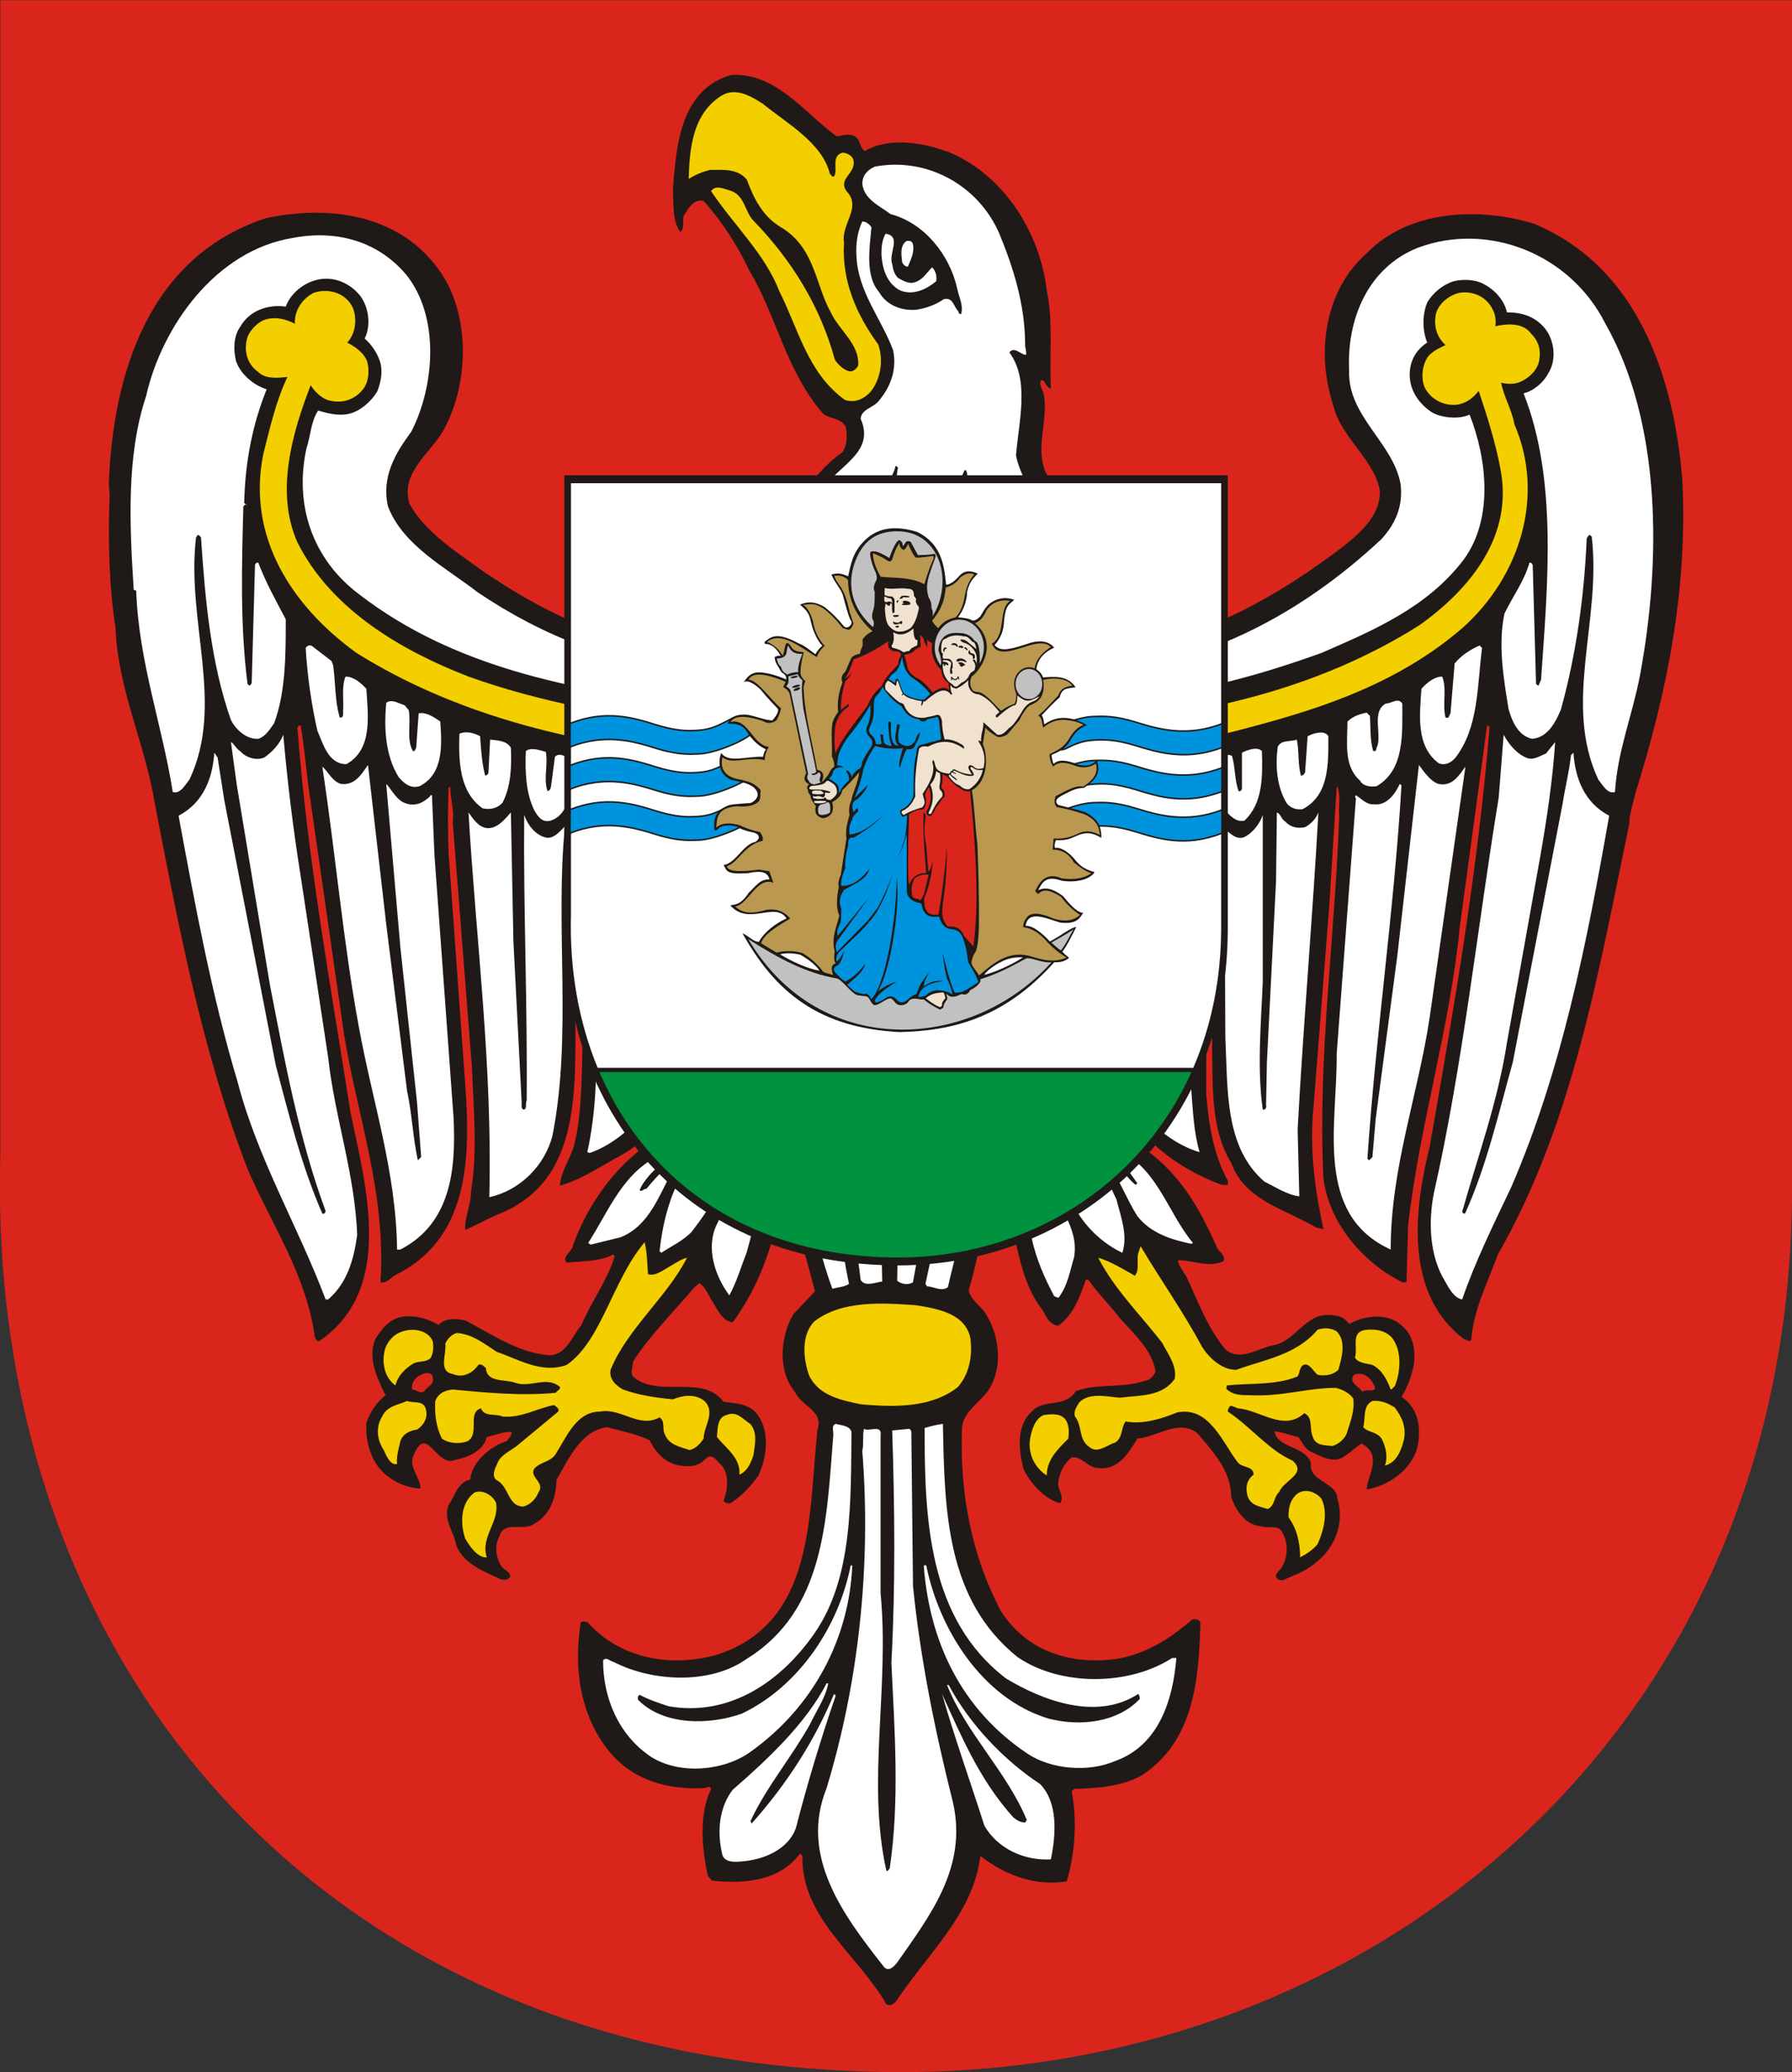
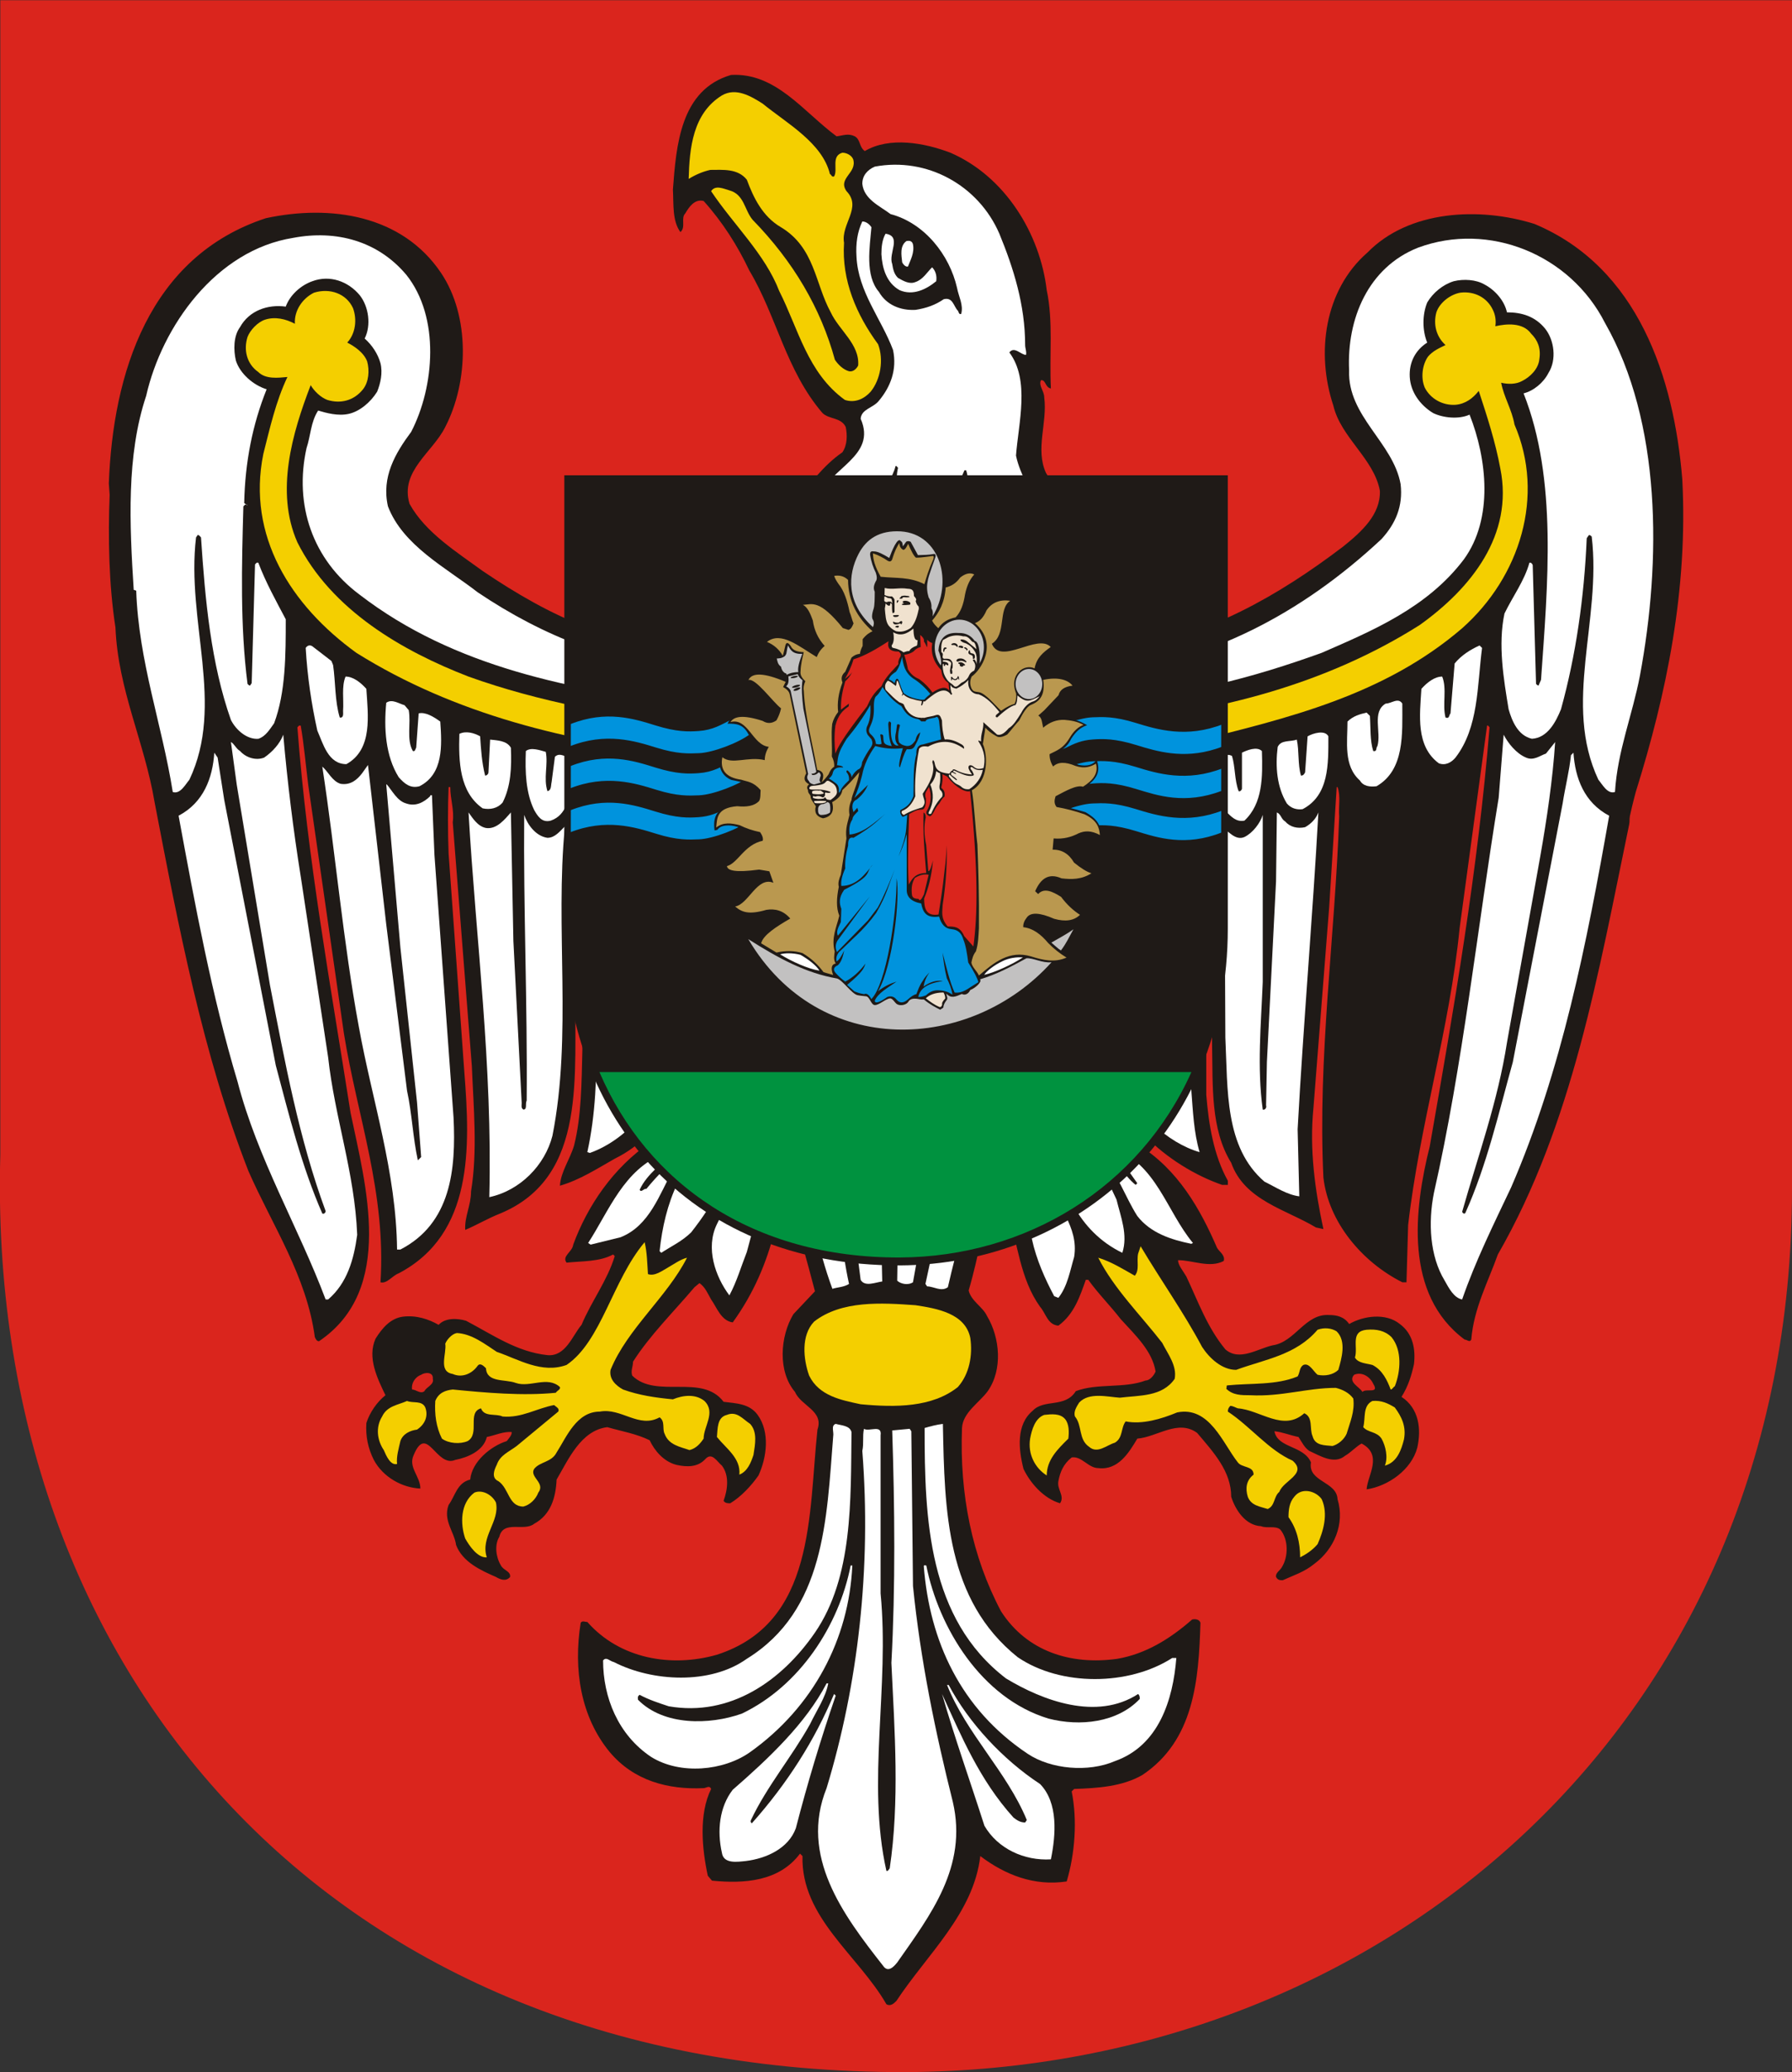
<svg xmlns="http://www.w3.org/2000/svg" xml:space="preserve" width="210mm" height="242.8mm" style="shape-rendering:geometricPrecision; text-rendering:geometricPrecision; image-rendering:optimizeQuality; fill-rule:evenodd; clip-rule:evenodd" viewBox="0 0 210 242.8">
  <rect x="0" y="0" width="210" height="242.8" fill="#333333" stroke="none" />
  <defs>
    <style type="text/css">
   
    .str0 {stroke:#1F1A17;stroke-width:0.176}
    .fil11 {fill:#00923F}
    .fil7 {fill:#0093DD}
    .fil5 {fill:#1F1A17}
    .fil9 {fill:#BA984F}
    .fil8 {fill:#C2C1C1}
    .fil0 {fill:#DA251D}
    .fil6 {fill:white}
    .fil1 {fill:#1F1A17}
    .fil4 {fill:#DA251D}
    .fil3 {fill:white}
    .fil10 {fill:#F0E2CF}
    .fil2 {fill:#F4CF00}
   
  </style>
  </defs>
  <g id="Warstwa_x0020_1">
    <path class="fil0" d="M210 0.027l-209.962 0 0 135.236c-1.708,60.266 38.542,107.721 106.172,107.509 55.953,-0.271 103.79,-40.916 103.79,-103.46l0 -139.286z" />
    <path class="fil1" d="M98.033 15.974c0.779,-0.096 1.363,-0.384 2.142,0 0.681,0.384 0.487,1.247 1.168,1.726 2.921,-1.726 7.01,-0.959 10.028,0.192 6.426,2.781 10.514,9.494 11.293,16.111 0.779,3.644 0.292,7.576 0.487,11.508 -0.681,-0.096 -0.584,-1.055 -1.168,-0.959 -0.292,0.671 0.389,1.247 0.389,2.014 0.39,2.973 -1.071,6.042 0.195,8.823 1.752,2.781 1.168,6.521 3.894,8.919 -0.195,0.288 -0.779,-0.288 -1.168,0.192 2.045,3.357 2.629,7.384 3.408,11.316 0.974,0.671 2.239,0.096 3.31,0.192 9.541,-1.534 17.719,-6.138 25.41,-11.988 2.142,-1.726 4.381,-3.74 4.284,-6.521 -0.681,-3.74 -4.576,-6.234 -5.452,-9.974 -2.045,-6.138 -1.071,-13.522 3.992,-17.933 4.868,-4.987 13.143,-5.37 19.569,-3.357 12.169,5.083 16.356,18.029 17.329,29.921 0.681,12.947 -1.85,25.126 -5.452,36.634 -0.195,0.767 -0.292,1.055 -0.681,2.781 -0.097,0.575 0,0.575 -0.097,1.055 -3.602,17.358 -6.62,35.1 -15.382,50.348 -1.168,3.261 -2.823,6.329 -3.115,9.974 -0.195,0.384 -0.487,0 -0.779,0 -7.107,-5.275 -5.939,-15.248 -4.089,-22.633 2.823,-16.111 5.647,-32.319 7.01,-49.101 -0.097,-0.096 -0.195,-0.288 -0.292,-0.192l-3.213 23.688c-1.168,11.892 -4.673,22.92 -6.036,34.812l-0.195 6.713 -0.487 0c-4.77,-2.397 -8.665,-7.097 -9.249,-12.275 -0.681,-14.193 1.363,-28.099 1.85,-42.292 -0.097,-1.151 0.195,-2.397 -0.195,-3.452l-0.097 0 -0.876 14.002 -1.85 23.592c-0.487,4.891 0.195,9.686 1.168,14.193l-0.876 -0.192c-3.505,-2.11 -8.373,-3.165 -9.93,-7.576 -2.434,-3.932 -2.142,-9.015 -2.239,-13.714l-0.195 -22.345c-0.292,-1.63 0.195,-3.548 -0.389,-5.083l-0.097 0 0 15.056 0 18.125c0.292,3.548 0.876,7.097 2.531,10.07l0 0.479 -0.681 0c-6.328,-2.206 -13.24,-8.056 -13.63,-15.248 -1.655,-8.248 -1.071,-17.454 -2.142,-26.085l-0.195 0.288 0.39 17.55c-0.097,1.726 -0.779,3.261 -1.363,4.795 3.992,3.74 3.31,9.494 7.302,13.33l-0.195 0.671c4.673,2.877 7.302,7.576 9.249,12.084 0.292,0.479 0.974,0.863 0.779,1.534 -1.655,0.863 -3.602,-0.096 -5.355,-0.096 0,0.575 0.584,1.247 0.974,1.918 1.363,2.877 2.434,5.946 4.576,8.535 1.655,1.438 3.797,-0.096 5.549,-0.479 2.629,-0.384 3.797,-3.74 6.62,-3.548 0.876,0 1.752,0.192 2.337,1.055 1.655,-0.959 4.284,-1.343 5.939,0 1.558,1.151 1.85,2.973 1.655,4.699 -0.292,1.343 -0.681,2.589 -1.46,3.836 2.044,1.343 2.337,3.74 1.85,5.946 -0.681,2.589 -3.407,4.507 -5.939,4.891 0.097,-1.63 1.947,-4.028 -0.584,-5.37 -0.584,0.288 -1.266,1.055 -1.947,1.438 -1.266,1.055 -2.921,0 -4.186,-0.575 -0.584,-0.384 -0.876,-1.055 -1.266,-1.63 -0.974,-0.192 -1.85,-0.575 -2.823,-0.671 0.389,2.014 3.408,1.63 4.284,3.644 -0.389,2.302 3.018,2.206 3.115,4.316 0.876,2.877 -0.39,5.85 -2.726,7.576 -1.168,0.959 -2.434,1.343 -3.7,1.918 -0.292,0 -0.584,0 -0.779,-0.384 -0.097,-0.479 0.487,-0.767 0.681,-1.151 0.779,-1.247 0.779,-3.261 -0.195,-4.412 -0.584,-0.479 -1.558,-0.096 -2.239,-0.384 -1.85,-0.096 -3.018,-1.918 -3.505,-3.452 0,-2.973 -2.045,-5.179 -3.992,-7.48 -2.239,-1.63 -4.673,0.479 -7.01,0.671 -0.974,1.63 -2.239,3.74 -4.576,3.452 -1.168,0 -1.947,-1.438 -3.115,-1.247 -0.974,0.767 -1.363,1.726 -1.558,2.781 -0.195,0.959 0.779,1.726 0.195,2.589 -1.947,-0.575 -3.505,-2.397 -4.284,-4.028 -0.584,-2.302 -0.876,-5.179 1.071,-6.809 1.363,-1.438 3.797,-0.288 5.062,-2.302 2.531,-0.959 5.647,-0.288 8.178,-1.247 0.487,0 0.974,-0.575 1.168,-1.055 -0.389,-2.397 -2.337,-4.22 -4.089,-6.138 -1.266,-1.63 -2.629,-2.973 -3.797,-4.603l-0.292 0c-0.681,1.918 -1.363,4.028 -3.213,5.37 -1.266,-0.096 -1.46,-1.439 -2.142,-2.206 -2.337,-3.261 -2.629,-7.384 -3.797,-11.22 -0.584,-0.863 -1.168,-1.726 -1.558,-2.589 -1.266,3.836 -1.85,7.96 -3.018,11.892 0.292,1.247 1.655,1.918 2.142,2.973 1.558,2.589 1.85,6.33 0.097,8.823 -0.974,1.343 -2.921,2.494 -3.018,4.316 -0.292,7.768 1.168,15.056 4.576,21.482 3.018,4.699 8.178,6.33 13.63,5.562 3.31,-0.575 6.133,-2.302 8.762,-4.603 0.389,-0.096 0.876,0 0.974,0.384 -0.195,6.809 -0.779,13.81 -6.815,17.838 -2.337,1.343 -5.16,1.534 -7.983,1.63l-0.292 0.288c0.681,3.357 0.389,7.288 -0.584,10.549 -3.797,0.575 -7.204,-0.767 -10.125,-2.973 -0.779,6.713 -6.231,11.508 -9.833,16.974 -0.292,0.288 -0.681,0.671 -1.168,0.384 -3.31,-5.754 -10.028,-10.165 -9.833,-17.358l-0.292 -0.288c-2.434,3.261 -6.523,3.548 -10.32,3.165l-0.487 -0.575c-0.681,-3.165 -1.071,-7.193 0.389,-10.165 -0.195,-0.479 -0.584,-0.096 -0.876,-0.096 -4.186,0.192 -8.178,-0.863 -11.001,-4.22 -3.407,-4.124 -4.284,-9.686 -3.407,-15.152 0.195,-0.288 0.487,-0.096 0.779,-0.096 3.797,4.316 9.833,5.37 15.188,3.836 11.585,-3.74 10.709,-16.495 11.78,-26.373 0.779,-2.206 -1.947,-2.781 -2.629,-4.412 -2.045,-2.397 -1.752,-6.521 -0.195,-9.111l2.531 -2.685c-0.974,-3.74 -2.045,-7.48 -3.115,-11.22l-0.292 -0.288c-0.779,1.151 -0.779,2.877 -1.266,4.22 -0.974,3.932 -2.531,7.576 -4.965,10.933 -1.363,-0.192 -1.85,-1.726 -2.531,-2.685 -0.389,-0.671 -0.681,-1.438 -1.363,-1.918l-0.584 0.479c-2.434,2.877 -5.257,5.658 -7.204,8.727 0,0.575 -0.292,1.055 -0.097,1.63 2.823,2.781 8.178,-0.288 10.709,3.069 1.46,0.192 3.018,0.192 3.992,1.534 1.46,2.014 1.071,4.987 0.097,7.097 -0.876,1.247 -2.045,2.493 -3.31,3.261 -0.292,0 -0.584,0 -0.779,-0.288 0.487,-1.343 0.681,-2.973 -0.195,-4.124 -0.584,-0.479 -1.168,-1.63 -1.947,-0.767 -0.876,0.959 -2.142,0.959 -3.407,0.671 -1.46,-0.384 -2.531,-1.63 -3.115,-2.877 -1.558,-0.767 -3.31,-1.055 -4.965,-1.534 -3.115,0.384 -4.576,3.836 -5.939,6.138 -0.097,2.11 -0.681,4.124 -2.629,5.179 -1.168,0.959 -3.602,-0.479 -4.089,1.534 -0.584,0.959 -0.389,2.398 0.195,3.357 0.292,0.575 1.168,0.671 1.071,1.343 -0.487,0.575 -1.168,0.288 -1.655,0 -1.752,-0.767 -3.894,-1.726 -4.673,-3.74 -0.195,-1.534 -1.558,-2.877 -0.876,-4.699 0.779,-1.055 0.974,-2.589 2.531,-2.973 0.195,-2.11 2.434,-3.932 4.284,-4.507 0.292,-0.384 0.584,-0.671 0.584,-1.055 -0.974,-0.096 -1.947,0.384 -2.921,0.575 -0.39,1.63 -2.239,2.397 -3.7,2.685 -2.239,0.959 -3.31,-4.316 -4.868,-0.575 -0.681,1.438 0.779,2.494 0.779,3.932 -2.142,-0.096 -4.381,-1.343 -5.452,-3.357 -0.681,-1.343 -0.974,-2.781 -0.876,-4.316 0.39,-1.247 1.266,-2.493 2.239,-3.261 -0.974,-2.014 -2.142,-4.412 -1.168,-6.617 0.779,-1.247 1.752,-2.397 3.213,-2.589 1.558,-0.192 3.018,0.288 4.186,0.959 0.779,-0.863 2.239,-0.767 3.213,-0.479 3.115,1.63 5.939,3.644 9.541,4.028 2.142,0.192 2.921,-2.302 3.992,-3.548 1.168,-2.781 3.018,-5.179 3.894,-8.056l-0.195 -0.192c-1.558,0.863 -3.602,0.767 -5.452,0.959 -0.584,-0.767 0.681,-1.247 0.779,-2.11 1.655,-4.507 4.673,-9.015 9.054,-11.988 0.292,-1.151 1.655,-1.63 2.044,-2.781 2.045,-3.548 2.337,-7.672 5.647,-10.645 -1.46,-2.014 -1.85,-4.507 -1.558,-7.193 0,-5.275 0,-10.837 0,-16.015 -0.292,0 -0.487,0.288 -0.487,0.384l-0.681 22.153c-0.876,6.234 -2.726,12.851 -9.151,16.015 -2.045,1.151 -4.089,2.494 -6.426,3.165 0.097,-1.63 1.168,-3.069 1.655,-4.699 0.876,-3.452 0.876,-7.384 0.974,-11.124l-0.097 -19.947 0.097 -7.96c-0.097,0 -0.195,-0.192 -0.292,-0.096l-0.195 0.192 -0.292 20.619c-0.292,9.782 1.558,21.961 -8.859,26.277 -1.46,0.575 -2.726,1.343 -4.089,1.918 -0.097,-1.534 0.681,-2.877 0.681,-4.507 0.779,-4.699 0.292,-9.878 0.097,-14.673l-2.239 -28.578c0.195,-1.438 -0.292,-2.685 -0.292,-4.124l-0.195 0c-0.097,2.302 -0.097,5.274 0,7.768l1.85 25.701c0.681,8.727 1.071,18.892 -7.691,23.496 -0.779,0.288 -1.363,1.247 -2.142,1.055 0.681,-10.453 -2.726,-19.468 -4.284,-29.154l-4.186 -29.154c-0.292,-2.302 -0.487,-4.699 -0.876,-6.905 -0.195,-0.096 -0.292,0.096 -0.389,0.192 1.168,15.44 3.894,30.209 6.231,45.169 1.752,8.439 5.257,20.715 -3.7,26.756 -0.292,0 -0.39,-0.288 -0.487,-0.479 -0.974,-7.193 -4.965,-13.043 -7.788,-19.468 -5.355,-13.714 -8.178,-28.579 -11.001,-43.251 -1.168,-7.001 -4.284,-13.139 -4.576,-20.427 -0.779,-4.987 -0.876,-10.645 -0.681,-15.536l-0.097 -1.343c0.487,-12.851 4.673,-26.565 18.4,-31.072 7.594,-1.63 15.966,-0.384 20.542,6.425 3.407,5.083 3.213,12.755 0.487,18.029 -1.46,2.973 -5.355,5.179 -4.186,9.015 1.85,3.357 5.549,5.658 8.567,7.864 7.788,5.274 16.161,9.398 26.286,9.015 0.487,-0.192 1.168,-0.384 1.266,-0.959 -0.292,-0.479 -0.876,0.192 -1.168,-0.288 3.018,-4.507 3.7,-10.357 9.152,-13.522 0,-0.192 -0.195,-0.384 -0.292,-0.384 -0.292,-0.096 -0.681,0.192 -0.779,-0.192 0.584,-0.671 1.46,-1.055 2.142,-1.726 1.655,-2.014 3.31,-4.316 5.549,-5.85 0.584,-0.863 0.584,-2.014 0.389,-2.973 -0.584,-1.151 -1.947,-0.863 -2.726,-1.63 -4.284,-4.987 -5.354,-11.316 -8.567,-16.687 -1.363,-2.877 -3.115,-5.658 -5.355,-8.152 -1.071,-0.288 -1.752,0.767 -2.142,1.438 -0.584,0.575 0.097,1.63 -0.584,2.206 -0.974,-1.343 -0.779,-3.261 -0.876,-4.987 0.389,-5.179 0.876,-11.7 6.815,-13.426 5.257,-0.288 8.47,4.316 12.364,7.193z" />
    <path class="fil2" d="M89.368 12.138c2.823,2.302 7.01,4.603 7.886,8.248 0.195,0.096 0.195,0.384 0.487,0.288 0.487,-0.767 -0.389,-2.398 0.974,-2.781 0.487,0 1.071,0.288 1.266,0.767 0.487,1.63 -1.85,2.206 -0.779,3.74 1.85,1.918 -0.681,3.836 -0.292,6.042 -0.292,4.411 1.46,8.439 3.992,11.892 0.681,1.822 0.292,4.124 -0.876,5.562 -0.779,0.863 -1.85,1.343 -3.018,0.959 -4.381,-3.165 -5.452,-8.343 -7.691,-12.755 -1.655,-4.316 -5.355,-7.768 -7.983,-11.7 0.487,-0.767 1.46,-0.288 2.142,-0.096 1.752,0.479 1.752,2.302 2.726,3.452 4.771,4.891 7.983,10.357 9.638,16.399 0.389,0.575 0.974,1.151 1.655,1.343 0.487,0.096 0.876,-0.288 1.071,-0.671 0.195,-2.493 -2.239,-4.124 -3.213,-6.234 -1.85,-3.357 -1.85,-7.576 -5.841,-9.974 -2.142,-1.247 -3.213,-3.452 -3.992,-5.562 -1.071,-1.343 -2.823,-1.151 -4.284,-1.151 -0.876,0.192 -1.752,0.575 -2.531,1.055 0.097,-3.644 0.487,-7.672 3.894,-9.782 1.655,-0.959 3.407,0.096 4.77,0.959z" />
    <path class="fil3" d="M117.115 27.386c1.655,4.028 3.018,8.343 3.018,13.043 0,0.384 0.195,0.767 0.097,1.151 -0.584,0 -1.363,-1.055 -1.947,-0.288 2.434,3.261 1.071,8.248 0.779,12.084 0.487,2.398 2.045,4.412 2.531,6.809l0.876 1.438c-1.266,0 -2.337,-0.959 -3.7,-1.151 -1.947,-0.096 -3.7,-1.247 -4.868,-2.877 -0.487,-0.671 -0.389,-1.63 -0.681,-2.493l-0.195 0c-0.974,2.302 -2.434,4.795 -4.771,5.946 -1.266,0.384 -1.752,-1.151 -2.337,-1.726 -0.584,-1.343 -1.071,-2.973 -0.681,-4.507 -0.097,-0.096 -0.195,-0.288 -0.292,-0.192 -0.681,2.685 -3.505,4.603 -6.133,4.987 -1.558,0.096 -3.213,0.575 -4.673,0.288 0.39,-0.671 1.363,-0.767 1.85,-1.63 1.168,-3.453 6.815,-4.795 4.868,-9.207 0.097,-1.151 1.46,-1.247 2.142,-2.11 1.363,-1.63 2.142,-3.644 1.655,-5.946 -1.363,-3.644 -4.089,-6.809 -4.284,-10.933 -0.097,-1.534 0.097,-2.877 0.681,-4.124 0.487,0 0.876,0.384 1.071,0.671 -0.195,2.302 -0.779,5.658 0.876,7.576 0.876,1.534 2.531,2.206 4.284,2.11 1.266,-0.192 2.337,-0.575 3.31,-1.247 1.071,-0.288 1.168,0.863 1.655,1.343 0.097,0.096 0.097,0.479 0.39,0.384 0.292,-1.055 -0.292,-2.014 -0.487,-3.069 -0.876,-3.836 -3.797,-7.576 -7.788,-8.631 -1.266,-0.959 -3.115,-1.726 -3.31,-3.548 0,-0.959 0.584,-1.63 1.46,-2.014 6.133,-1.151 12.169,2.206 14.603,7.864z" />
    <path class="fil3" d="M104.556 30.934c0.097,0.575 0.195,1.151 0.681,1.63 0.681,0.384 1.363,0.767 2.045,0.479 0.876,-0.288 1.363,-1.151 1.947,-1.726 0.389,0.384 0.584,0.959 0.487,1.63 -1.168,0.959 -2.726,1.726 -4.284,1.055 -1.558,-0.863 -2.045,-2.589 -2.142,-4.22 0,-0.863 0.097,-1.726 0.487,-2.398 1.947,0.288 0.292,2.302 0.779,3.548z" />
    <path class="fil3" d="M47.603 32.181c3.992,4.987 3.31,13.138 0.584,18.413 -1.85,2.493 -3.505,5.275 -2.726,8.727 1.752,4.603 6.815,7.193 10.514,10.07 7.691,5.179 16.161,8.535 25.702,9.207l0.195 0.288 -0.584 3.548 -0.39 0.192c-13.922,-1.822 -27.649,-4.412 -38.748,-12.947 -5.549,-4.124 -7.691,-10.549 -6.231,-17.166 0.487,-1.438 0.487,-3.069 1.363,-4.411 0.974,0.288 2.337,0.671 3.602,0.384 1.266,-0.288 2.531,-1.343 3.31,-2.589 0.389,-0.959 0.681,-2.206 0.389,-3.357 -0.292,-1.055 -0.974,-2.11 -1.85,-2.877 0.779,-1.534 0.487,-3.74 -0.584,-5.083 -1.363,-1.63 -3.505,-2.397 -5.549,-1.63 -1.363,0.479 -2.629,1.63 -3.115,2.973 -2.142,-0.288 -4.284,0.479 -5.354,2.398 -0.779,1.055 -0.779,2.685 -0.487,3.932 0.487,1.534 2.045,2.877 3.602,3.357 -1.655,4.124 -2.531,8.535 -2.629,13.33l0.39 0.288c-0.097,-0.192 -0.195,-0.096 -0.292,-0.096l-0.195 0.192c-0.195,6.905 -0.389,14.002 0.487,20.811 0.097,0.096 0.195,0.192 0.292,0.192l0.195 -0.288 0.39 -13.906c0.097,-0.096 0.195,-0.288 0.389,-0.192 0.876,2.302 2.045,4.411 3.213,6.617 0,4.124 0,8.535 -1.363,12.18 -0.487,0.671 -0.974,1.534 -1.85,1.822 -1.363,0.096 -2.629,-1.055 -3.213,-2.206 -2.337,-6.617 -3.018,-14.002 -3.505,-21.386 -0.097,-0.096 -0.195,-0.288 -0.389,-0.288l-0.195 0.288c-1.168,9.878 3.408,19.564 -0.779,28.387 -0.487,0.575 -1.071,1.726 -1.947,1.438 -1.266,-7.96 -3.992,-15.248 -4.284,-23.592l-0.292 -0.096c-0.487,-7.672 -0.876,-15.728 1.46,-22.729 1.85,-8.152 8.178,-17.07 17.232,-18.509 5.062,-0.959 9.93,0.384 13.24,4.316z" />
    <path class="fil3" d="M188.087 37.839c6.62,11.604 6.62,27.811 4.089,41.333 -0.876,4.603 -2.629,8.823 -2.921,13.618 -0.876,0.288 -1.46,-0.863 -1.947,-1.438 -4.186,-8.919 0.389,-18.605 -0.779,-28.483 -0.097,-0.096 -0.292,-0.288 -0.39,-0.096l-0.195 0.288c-0.292,6.905 -1.266,13.714 -3.018,20.043 -0.584,1.438 -1.558,3.357 -3.408,3.452 -1.655,-0.384 -2.337,-2.11 -2.726,-3.452 -0.584,-3.548 -1.266,-7.576 -0.487,-11.22 0.974,-2.014 2.337,-3.836 2.921,-5.946 0.195,-0.096 0.389,0.192 0.389,0.288l0.389 13.906c0.097,0.096 0.195,0.192 0.292,0.192l0.292 -0.671c0.779,-11.124 1.947,-23.496 -2.045,-33.565 1.168,-0.288 2.337,-1.247 2.921,-2.398 0.974,-1.534 0.681,-3.836 -0.39,-5.179 -1.168,-1.438 -2.726,-1.918 -4.478,-1.918 -0.292,-1.343 -1.363,-2.589 -2.629,-3.261 -0.974,-0.575 -2.434,-0.671 -3.602,-0.384 -1.266,0.384 -2.434,1.343 -3.115,2.493 -0.584,1.438 -0.584,3.261 0,4.699 -1.363,0.863 -2.142,2.302 -2.045,4.028 0.097,1.726 1.168,3.261 2.726,4.22 1.168,0.575 3.018,0.767 4.284,0.192 2.044,5.179 2.823,12.179 -0.681,16.974 -4.284,5.658 -10.709,8.343 -16.648,10.933 -7.983,2.877 -16.356,5.179 -25.41,5.466 -0.195,-0.959 -0.487,-2.014 -0.292,-2.973 12.461,-1.438 23.268,-7.001 32.712,-15.824 1.655,-1.822 2.531,-3.836 2.239,-6.425 -0.876,-4.891 -6.231,-7.96 -6.036,-13.33 -0.292,-6.042 2.239,-12.084 8.081,-14.385 8.275,-3.069 17.816,0.767 21.905,8.823z" />
    <path class="fil3" d="M106.99 28.633c0.195,0.959 -0.292,1.822 -0.584,2.589 -0.292,0.096 -0.584,-0.288 -0.681,-0.479 -0.097,-0.863 -0.292,-1.918 0.487,-2.493 0.389,-0.096 0.681,0 0.779,0.384z" />
    <path class="fil2" d="M41.372 36.113c0.487,1.343 0.292,2.973 -0.681,4.028 0.779,0.384 1.947,1.151 2.337,2.206 0.292,1.055 0.195,2.397 -0.487,3.261 -1.071,1.343 -2.629,1.726 -4.186,1.247 -0.779,-0.288 -1.558,-1.055 -1.947,-1.726 -2.142,5.562 -4.186,12.467 -1.558,18.413 3.992,7.96 12.364,12.755 20.055,15.728 8.275,2.973 17.037,4.507 25.994,5.754 0.487,0.671 0.097,1.63 0.195,2.493l-0.097 0.767 -0.584 0.192c-13.825,-1.534 -27.162,-4.795 -38.65,-11.988 -7.691,-5.562 -12.851,-13.714 -10.904,-23.304 0.779,-3.069 1.46,-6.138 2.823,-9.015 -1.071,0.096 -2.531,0.288 -3.407,-0.575 -1.363,-0.959 -1.752,-2.589 -1.266,-4.124 0.292,-0.767 1.168,-1.726 2.044,-2.014 1.168,-0.384 2.434,-0.096 3.505,0.479 -0.097,-1.534 0.876,-2.973 2.239,-3.644 1.85,-0.575 3.797,0.096 4.576,1.822z" />
    <path class="fil2" d="M174.944 36.305c0.292,0.575 0.389,1.247 0.292,1.918 1.266,-0.288 3.213,-0.479 4.186,0.863 0.779,0.767 1.168,1.726 0.974,2.973 -0.097,1.151 -1.071,2.11 -2.044,2.589 -0.681,0.384 -1.655,0.384 -2.434,0.192 0.292,1.63 1.266,3.165 1.558,4.891 3.602,8.343 0.681,17.838 -6.133,23.879 -9.151,7.864 -20.445,10.549 -31.738,13.33 -3.505,0.384 -6.815,1.343 -10.417,1.63l-0.195 -0.192c0.39,-1.055 0.097,-2.206 0.195,-3.357l0.584 -0.384c13.143,-1.247 25.702,-4.507 36.606,-11.412 6.036,-4.316 11.001,-10.549 9.444,-18.317 -0.584,-3.165 -1.558,-6.138 -2.531,-9.111 -0.681,0.863 -1.558,1.534 -2.726,1.63 -1.46,0.096 -2.921,-0.671 -3.602,-2.014 -0.487,-1.151 -0.292,-2.685 0.39,-3.644 0.584,-0.671 1.266,-0.959 2.044,-1.343 -1.071,-0.959 -1.46,-2.397 -1.071,-3.836 0.389,-1.151 1.655,-2.11 2.823,-2.302 1.655,-0.192 3.115,0.575 3.797,2.014z" />
    <path class="fil3" d="M111.955 62.39c0.097,0 0.195,0.192 0.389,0.192 0.487,-0.959 0.487,-2.206 0.876,-3.261 1.071,1.055 2.434,1.918 3.797,2.302 -2.337,0.767 -3.602,5.754 -6.718,3.548 -0.779,-0.959 -1.558,-2.014 -1.655,-3.069 1.46,-0.288 2.531,-1.63 3.31,-2.781l0 3.069z" />
    <path class="fil3" d="M103.193 59.417c0.097,0.767 -0.389,1.63 -0.195,2.397 0.681,-0.575 0.681,-1.726 1.266,-2.302 0.292,0.863 1.168,1.822 1.947,2.206 -0.974,1.438 -2.337,3.261 -4.284,2.877 -1.266,-0.863 -1.46,-2.781 -3.115,-3.453l0 -0.192c1.655,-0.096 3.115,-0.671 4.381,-1.534z" />
    <path class="fil3" d="M95.989 63.349c-1.168,2.685 -0.974,6.425 -4.478,7.672 -1.85,0.575 -3.7,1.151 -5.452,2.014l-0.195 -0.096c1.947,-3.836 3.505,-7.864 7.302,-10.741l0.292 0 0 0.671c-0.584,1.055 -1.168,2.302 -1.266,3.453l0.195 0c0.876,-1.726 2.337,-3.357 3.602,-4.699 0.584,0.384 0.097,1.151 0,1.726z" />
    <path class="fil3" d="M100.467 65.555c0.097,1.534 -0.195,2.781 -0.487,4.124l0.292 0.096c0.389,-1.055 1.071,-2.014 1.46,-3.165 0.195,-0.192 0.584,-0.288 0.876,-0.096 0.584,1.151 1.071,2.397 2.239,3.261 -0.195,2.397 -3.018,3.165 -4.673,4.507 -0.389,0.288 -1.168,0.288 -1.558,0 -0.974,-0.959 -1.655,-2.11 -2.142,-3.357 -0.292,-2.973 0.292,-5.85 1.168,-8.535 0.292,-0.096 0.584,-0.384 0.876,0 1.071,0.863 1.558,2.014 1.947,3.165z" />
    <path class="fil3" d="M125.293 71.5c0.097,1.055 0.779,2.014 0.779,3.069 -1.752,-1.151 -3.797,-1.822 -5.841,-2.589 -2.434,-1.822 -1.947,-5.562 -1.363,-8.248l0.487 0c1.168,1.726 1.752,3.836 3.115,5.37l0.195 -0.192 -2.045 -5.179 0.097 -0.288c3.797,0.959 3.505,5.179 4.576,8.056z" />
    <path class="fil3" d="M106.406 63.541c0.389,1.247 -0.292,2.302 -0.097,3.453l0.292 0c0.487,-1.055 0.389,-2.493 1.266,-3.261 0.487,0.767 0.779,1.63 1.558,2.302 -0.195,1.247 -1.46,2.11 -2.434,2.685 -0.681,0.192 -1.363,-0.096 -1.85,-0.479 -0.681,-0.767 -0.974,-1.63 -1.266,-2.493 0.974,-0.288 1.85,-1.534 2.531,-2.206z" />
    <path class="fil3" d="M117.018 64.5c0.195,4.22 -0.974,8.247 -4.868,10.453 -2.434,1.055 -3.505,-2.11 -5.452,-2.973 -0.487,-0.384 -0.487,-1.247 -0.195,-1.822 1.752,-0.096 2.921,-1.822 3.992,-2.973 0.195,-0.096 0.487,-0.096 0.779,-0.096l0.292 0.479c-0.292,1.247 0.097,2.206 0,3.452l0.097 0.192c1.266,-1.534 0.097,-4.316 2.337,-5.083 1.168,-0.384 1.655,-2.014 2.921,-2.11l0.097 0.479z" />
    <path class="fil3" d="M94.334 73.035l-0.584 6.329 0.195 0.192c0.681,-1.055 0.584,-2.493 0.974,-3.74 0.292,-0.671 0.195,-1.438 0.681,-1.822 0.779,0.671 1.752,1.534 2.142,2.493 0.389,3.452 0.097,7.097 -2.531,9.494 -0.974,0.479 -1.85,1.534 -3.018,0.863 -4.284,-3.357 -0.389,-8.631 -0.195,-12.851 0.292,-0.767 0.876,-1.343 1.558,-1.918 0.779,-0.288 0.584,0.671 0.779,0.959z" />
    <path class="fil3" d="M118.283 73.802c0.876,3.932 2.921,9.974 -1.363,12.851 -0.974,0.767 -1.947,-0.096 -2.726,-0.479 -2.629,-2.206 -3.894,-5.562 -2.726,-8.919 0.876,-1.151 2.337,-1.343 3.31,-2.302l0.195 0.192 0.195 5.274 0.292 0.288 0.292 -0.288c0.487,-2.589 -0.681,-5.946 1.46,-7.768 0.584,0 0.974,0.576 1.071,1.151z" />
    <path class="fil3" d="M90.537 73.802c-0.681,4.411 -2.239,9.59 -7.302,10.933 0.195,-3.165 0.389,-6.713 2.629,-9.302 0.584,-0.671 1.363,-1.438 2.239,-1.438 -0.389,1.343 -1.168,2.877 -1.558,4.316l-0.097 0.096 0.195 0.192c1.168,-1.438 1.558,-3.357 2.921,-4.699 0.292,-0.288 0.876,-0.671 0.974,-0.096z" />
-     <path class="fil3" d="M104.069 73.514c-0.195,2.493 -0.195,5.179 0,7.576l0.39 -0.384 0.974 -7.001 0.681 0c1.46,1.151 3.992,2.685 3.31,5.083 -0.292,3.644 -1.752,7.384 -5.355,9.015 -1.46,0.192 -2.921,-0.767 -3.602,-2.11 -1.266,-2.589 -1.46,-6.425 -0.487,-9.207 1.071,-1.343 2.629,-1.726 3.797,-2.973l0.292 0z" />
    <path class="fil3" d="M122.372 77.159c0.292,0.767 0.487,1.822 1.266,2.206 0.097,-1.63 -1.071,-3.069 -1.46,-4.603 1.46,0 2.921,1.534 3.602,2.877 0.876,2.302 0.876,4.987 1.363,7.48 -0.876,0.384 -1.558,-0.671 -2.337,-0.863 -3.407,-2.302 -4.77,-5.85 -4.673,-9.59 0.195,-0.384 0.681,-0.096 0.974,0.096l1.266 2.397z" />
    <path class="fil3" d="M38.841 77.446l0.195 0.479c0.292,2.014 0.195,4.22 0.779,6.138 0.487,0.096 0.389,-0.479 0.389,-0.767 0.097,-1.343 -0.195,-2.877 0.292,-4.028 0.876,0 1.752,0.671 2.434,1.438 0.195,3.069 0.779,7.097 -2.337,8.823 -2.142,0 -2.726,-2.397 -3.407,-3.932 -0.681,-3.069 -1.168,-6.33 -1.363,-9.686 0.195,-0.288 0.487,-0.384 0.779,-0.192l2.239 1.726z" />
    <path class="fil3" d="M173.679 75.912c-0.584,4.507 -0.389,9.302 -3.115,12.851 -0.487,0.575 -1.168,0.959 -1.947,0.671 -2.726,-2.014 -2.239,-5.658 -2.045,-8.727 0.681,-0.767 1.558,-1.438 2.434,-1.438 0.584,1.438 0,3.261 0.389,4.795 0.487,0.192 0.39,-0.288 0.584,-0.479l0.487 -5.85c0.779,-0.959 1.85,-1.63 2.921,-2.11l0.292 0.288z" />
    <path class="fil3" d="M47.895 83.2c0.292,1.534 -0.292,3.452 0.487,4.795 0.292,0.096 0.292,-0.288 0.389,-0.384l0.292 -4.028c0.779,-0.192 1.752,0.384 2.531,0.959 0.195,2.781 0.389,6.138 -2.434,7.576 -1.071,0.288 -1.752,-0.288 -2.434,-1.055 -1.558,-2.493 -1.752,-5.754 -1.46,-8.727 0.681,-0.48 1.46,0.096 2.142,0.288l0.487 0.575z" />
    <path class="fil3" d="M164.332 82.433c0,3.548 0.292,7.768 -3.018,9.686 -0.779,0.096 -1.558,0 -1.947,-0.671 -1.947,-1.726 -1.46,-4.507 -1.46,-6.905 0.681,-0.671 1.46,-0.863 2.239,-1.055l0.389 0.384c0.097,1.438 0,2.877 0.39,4.124 0.487,0.096 0.292,-0.384 0.487,-0.575 0.487,-1.63 -0.681,-4.028 0.974,-4.987 0.681,0 1.46,-0.767 1.947,0z" />
    <path class="fil3" d="M87.811 84.639c-0.097,2.493 -0.292,4.987 -0.584,7.384 0.097,0.096 0.195,0.288 0.389,0.192l1.363 -5.946 0.487 0 2.044 2.493c-0.195,4.124 0.195,9.015 -3.115,11.892 -0.487,0.288 -1.168,0.575 -1.655,0.192 -4.186,-3.069 -3.213,-9.015 -2.921,-13.714 1.168,-1.151 2.629,-1.822 3.992,-2.493z" />
    <path class="fil3" d="M125.877 87.42c-0.097,4.507 -0.195,9.015 -2.629,12.563 -0.681,0.576 -1.558,0.959 -2.434,0.671 -3.213,-2.11 -3.407,-6.234 -3.7,-9.782 0,-1.055 -0.389,-2.493 0.779,-3.069 1.168,-0.479 1.46,-1.918 2.629,-2.302 0.487,2.206 0.487,4.507 0.974,6.713 0.584,0.192 0.39,-0.479 0.584,-0.671 -0.097,-2.302 -0.292,-4.699 0.097,-6.905 1.266,0.767 3.018,1.247 3.7,2.781z" />
    <path class="fil3" d="M114.292 88.091l0.779 0.767c-0.097,4.795 0.292,10.165 -4.284,12.947 -1.46,0.575 -2.726,-0.575 -3.797,-1.438 -3.31,-2.685 -2.239,-7.193 -2.337,-11.125 1.363,-1.151 3.115,-2.014 4.478,-3.452l0.292 0 0.389 7.384c0.097,0.096 0.292,0.288 0.39,0.096l0.195 -0.288c0.195,-2.398 0.195,-4.987 0.681,-7.384 1.168,0.575 2.044,1.918 3.213,2.493z" />
    <path class="fil3" d="M56.267 86.269c0.097,1.534 0.195,3.069 0.584,4.603 0.195,0 0.39,-0.192 0.39,-0.384l0.195 -3.836c0.779,0.096 1.947,0.096 2.434,0.959 0.097,2.302 0,4.507 -0.974,6.425 -0.584,0.671 -1.46,0.863 -2.337,0.671 -2.726,-1.918 -2.823,-5.466 -2.726,-8.727 0.779,-0.384 1.752,-0.096 2.434,0.288z" />
    <path class="fil3" d="M155.668 86.269c0,3.261 0.097,6.905 -3.018,8.535 -0.681,0.096 -1.363,-0.096 -1.85,-0.671 -1.168,-1.918 -1.363,-4.316 -1.071,-6.617 0.39,-0.863 1.46,-0.575 2.239,-0.863 0.292,1.343 0.097,2.877 0.487,4.22 0.292,0 0.389,-0.192 0.487,-0.384l0.292 -4.22c0.681,-0.384 2.044,-0.767 2.434,0z" />
    <path class="fil3" d="M35.239 102.668l3.213 21.194c0.779,7.097 3.115,13.522 3.407,20.811 -0.389,2.877 -1.168,5.658 -3.407,7.576l-0.292 0c-3.213,-8.535 -7.983,-16.495 -10.32,-25.51 -3.018,-10.07 -4.965,-20.619 -6.912,-31.168 2.921,-1.534 3.992,-4.411 4.186,-7.384l0.389 0.575 0.779 4.987 6.036 31.072c1.558,5.85 3.018,11.796 5.452,17.358 0.195,0.096 0.389,-0.096 0.389,-0.288 -3.115,-8.439 -4.77,-17.454 -6.523,-26.469l-3.894 -23.496 -0.681 -4.987c0.39,0.192 0.584,0.767 1.071,1.055 0.681,0.767 1.85,1.151 2.823,0.767 0.974,-0.671 1.85,-1.63 2.239,-2.685 0.487,5.562 1.168,11.124 2.044,16.591z" />
    <path class="fil3" d="M178.838 88.763c0.876,0.384 1.558,-0.192 2.337,-0.479l1.071 -1.343c-0.292,4.412 -0.974,9.015 -1.752,13.426l-3.894 21.77c-1.071,6.905 -3.408,13.33 -5.257,19.852 0.097,0.192 0.292,0.288 0.39,0.096 2.531,-5.658 3.894,-11.7 5.549,-17.646l5.841 -30.305c0.292,-1.918 0.779,-3.74 0.974,-5.658l0.292 -0.288c0.195,2.973 1.266,5.85 4.186,7.384 -2.629,14.961 -5.549,29.825 -11.488,43.539 -2.044,4.316 -4.186,8.631 -5.744,13.138 -0.974,-0.192 -1.558,-1.343 -2.044,-2.206 -1.752,-2.877 -1.947,-6.809 -1.266,-10.261 3.408,-15.056 5.063,-30.88 7.594,-46.32l0.584 -7.384c0.487,0.959 1.46,2.206 2.629,2.685z" />
    <path class="fil3" d="M97.352 93.078l0.195 0.192 0.292 -0.384c0.292,-2.206 0.389,-4.412 0.876,-6.425 0.584,0.192 0.974,1.055 1.558,1.438 0.876,0.767 2.434,0.671 2.629,1.918 -0.39,4.795 -0.097,10.549 -5.355,12.371 -2.142,-0.384 -3.602,-2.494 -4.186,-4.316 -0.292,-2.877 -0.292,-6.042 0,-9.111 0.974,-1.151 2.629,-1.055 3.602,-2.397l0.292 0 0.097 6.713z" />
    <path class="fil3" d="M63.959 88.091c0.292,1.534 -0.292,3.069 0.195,4.603 0.487,-0.096 0.39,-0.671 0.487,-1.055l0.389 -2.973c0.584,-0.575 1.266,0.096 1.85,0.096 0.876,0.767 0.292,2.11 0.292,3.165 -0.584,1.438 -0.681,3.548 -2.629,4.22 -1.071,0.288 -1.558,-0.575 -1.947,-1.247 -0.974,-2.014 -1.071,-4.412 -0.974,-6.905 0.584,-0.479 1.655,-0.096 2.337,0.096z" />
    <path class="fil3" d="M147.879 87.995c0.097,3.069 0.097,6.138 -2.045,8.152 -0.974,0.192 -1.558,-0.479 -2.142,-1.055 -1.071,-1.726 -1.85,-3.74 -1.46,-6.042 0.681,-0.288 1.46,-0.863 2.142,-0.479 0.389,1.247 0.292,2.877 0.779,4.124 0.195,0.096 0.389,-0.192 0.389,-0.288l0 -4.22c0.584,-0.288 1.752,-0.767 2.337,-0.192z" />
    <path class="fil3" d="M71.844 90.201c0,1.343 -0.389,2.685 0,3.836 0.584,0 0.39,-0.767 0.584,-1.151l0.389 -2.781c0.487,-0.479 1.071,0.096 1.558,0.192 0.779,1.247 0,2.781 0,4.124 -0.292,1.247 -0.974,2.685 -2.239,3.165 -0.779,0.096 -1.46,-0.575 -1.85,-1.247 -1.071,-1.918 -1.071,-4.603 -0.876,-6.809 0.779,-0.192 2.045,-0.192 2.434,0.671z" />
    <path class="fil3" d="M140.286 90.489c-0.195,2.589 -0.097,5.562 -2.434,7.097 -1.558,0.096 -1.947,-1.438 -2.629,-2.493 -0.195,-1.438 -0.681,-3.069 -0.292,-4.603 0.389,-0.384 0.974,-0.575 1.558,-0.575 0.584,1.343 0.39,2.877 0.876,4.124 0.195,0.096 0.487,0 0.487,-0.192 0.195,-1.438 -0.876,-3.453 0.487,-4.316 0.876,-0.192 2.142,-0.384 1.947,0.959z" />
    <path class="fil3" d="M47.7 127.794c0.584,2.685 0.681,5.466 1.266,8.152l0.389 -0.384 -0.487 -6.425 -1.947 -18.125 -1.655 -19.084c0,0 0.097,0 0,-0.096 0.681,0.767 1.266,2.014 2.337,2.302 1.071,0.384 2.045,-0.096 2.823,-0.863l0 -0.096 0.195 0 0.292 7.001 2.239 30.784c0.292,6.042 -0.292,12.371 -6.231,15.44l-0.389 0c-0.097,-9.111 -2.921,-17.454 -4.478,-26.085 -1.85,-9.974 -2.726,-20.331 -4.284,-30.497 0.681,0.575 1.168,1.726 2.142,2.014 1.168,0.192 1.947,-0.479 2.531,-1.247l0.681 -0.959 2.142 18.701 2.434 19.468z" />
-     <path class="fil3" d="M168.519 91.832c1.655,0.384 2.434,-0.959 3.213,-2.014l-4.186 29.346c-1.363,9.111 -4.576,17.646 -4.576,27.236 -9.054,-4.124 -6.231,-14.769 -6.328,-22.92l2.239 -29.729c0.097,-0.192 -0.195,-0.384 0,-0.575 0.681,0.384 1.266,1.151 2.142,1.055 1.558,0.192 2.531,-1.343 3.018,-2.397l0.195 0.192c-0.876,14.769 -3.018,29.154 -3.992,43.731l0.195 0.192 0.389 -0.384 0.389 -4.507 2.531 -19.084 2.531 -22.345c0.584,0.767 1.266,1.822 2.239,2.206z" />
-     <path class="fil3" d="M78.367 90.872c-0.097,1.343 -0.389,3.069 -0.097,4.22 0.39,0.096 0.39,-0.384 0.487,-0.671l0.584 -3.548c0.39,-0.192 0.876,0.096 1.168,0.384 0.681,0.863 0.389,2.206 0.292,3.261 -0.292,1.534 -0.584,3.357 -2.337,3.836 -0.876,0.192 -1.363,-0.863 -1.752,-1.438 -0.487,-1.822 -0.487,-4.316 0,-6.138 0.39,-0.575 1.168,-0.192 1.655,0.096z" />
+     <path class="fil3" d="M78.367 90.872c-0.097,1.343 -0.389,3.069 -0.097,4.22 0.39,0.096 0.39,-0.384 0.487,-0.671l0.584 -3.548z" />
    <path class="fil3" d="M132.984 91.16c0.097,2.493 0.681,5.658 -1.558,7.192 -0.681,0.096 -1.071,-0.288 -1.655,-0.671 -1.168,-1.726 -1.363,-3.932 -1.071,-6.138 0.292,-0.48 0.779,-0.671 1.363,-0.671 0.292,1.439 0.487,2.973 0.974,4.22 0.292,0.096 0.389,-0.192 0.389,-0.384l-0.292 -3.836c0.584,-0.288 1.752,-0.767 1.85,0.288z" />
    <path class="fil3" d="M56.949 97.01c1.266,0.192 2.239,-1.055 2.921,-1.822l0.292 15.056 0.974 18.988c0,0.288 -0.097,0.575 0.195,0.767 0.487,0 0.195,-0.671 0.389,-1.055 0.097,-11.412 -0.389,-22.441 -0.292,-33.469 0.389,1.151 1.363,2.493 2.726,2.685 0.876,0 1.46,-0.767 2.045,-1.343 -1.168,11.892 0.876,24.455 -1.46,36.251 -0.876,3.453 -3.797,6.425 -7.399,7.193 0.389,-15.44 -1.558,-30.017 -2.434,-45.074 0.487,0.671 1.071,1.63 2.045,1.822z" />
    <path class="fil3" d="M150.605 96.243c0.584,0.671 1.46,0.863 2.337,0.671 0.681,-0.384 1.266,-0.959 1.558,-1.726 -0.681,12.371 -1.752,24.647 -2.434,37.114l0.195 7.864c-1.46,-0.192 -2.726,-1.055 -4.089,-1.726 -4.673,-4.028 -4.284,-10.741 -4.576,-16.879l-0.097 -21.194 -0.292 -3.453c0.681,0.384 1.558,1.63 2.629,1.151 0.974,-0.479 1.85,-1.63 2.142,-2.589l0 19.564c-0.195,4.891 -0.681,10.07 0,14.961 0.292,0.096 0.487,-0.288 0.39,-0.479l0.097 -5.083 1.071 -21.194 0.097 -8.056c0.487,0.192 0.487,0.767 0.974,1.055z" />
    <path class="fil3" d="M71.358 99.599c0.974,0.288 1.655,-0.288 2.337,-0.863l0.389 -0.671c-0.097,7.576 -0.487,15.632 -0.292,23.304l-0.39 4.987c0.097,0.096 0.195,0.192 0.39,0.192 1.655,-9.015 1.071,-18.988 1.947,-28.291 0.292,0.288 0.487,0.959 0.779,1.343 0.487,0.767 1.363,0.959 2.142,0.767 0.779,-0.192 1.071,-0.959 1.558,-1.439 -0.974,8.439 -0.097,17.262 -1.85,25.51 -1.071,4.412 -4.673,9.015 -9.249,10.645l-0.292 -0.096c1.947,-8.823 0.584,-18.221 0.876,-27.428l0.097 -9.59c0.292,0.671 0.876,1.247 1.558,1.63z" />
    <path class="fil3" d="M139.604 127.699c0.195,2.493 0.292,4.987 0.974,7.288 -3.7,-1.055 -7.788,-4.699 -8.665,-8.631 -2.434,-8.535 -1.363,-18.413 -2.629,-27.428 0.584,0.575 0.974,1.343 1.752,1.439 1.266,0.384 2.045,-0.863 2.434,-1.63 0,-0.192 0,-0.384 0.195,-0.479 1.071,9.111 0.292,19.276 2.045,28.291 0.195,0 0.195,-0.096 0.389,-0.192 -0.974,-9.398 0,-18.892 -0.876,-28.291 0.389,0.575 1.168,1.247 1.85,1.534 0.779,0.096 1.46,0 1.947,-0.575l0.584 -1.055c0.39,9.974 0,19.852 0,29.729z" />
    <path class="fil3" d="M119.159 102.86c-0.389,5.179 -0.779,10.549 -3.894,14.769 -0.584,0.959 -1.752,0.863 -2.629,0.479 -3.992,-3.165 -1.752,-9.015 -2.337,-13.618 1.363,-1.151 3.115,-2.302 4.284,-3.74 0.195,-0.096 0.487,0.192 0.487,0.384 -0.292,2.11 -0.487,4.316 -0.487,6.521l0.195 0.096c0.779,-2.206 0.974,-4.699 1.46,-7.001 0.974,-0.288 1.655,1.151 2.531,1.534l0.389 0.575z" />
    <path class="fil3" d="M85.182 102.285c0.389,2.014 0,4.316 0.681,6.234l0 0c0.584,-1.822 -0.195,-3.836 0.292,-5.658 0.584,0.384 1.363,0.288 1.558,1.055 0.292,4.124 1.168,8.248 0.584,12.371 -0.389,1.055 -0.974,2.014 -1.947,2.685 -1.071,0.384 -1.46,-1.055 -1.85,-1.726l-0.779 -2.781c-0.195,-4.507 -0.195,-9.398 0,-13.714 0.487,0.288 1.168,0.959 1.46,1.534z" />
    <path class="fil3" d="M108.548 104.49c-0.487,4.316 1.071,9.494 -2.045,12.755 -0.876,0.671 -1.558,2.11 -2.823,1.726 -5.841,-2.206 -4.381,-8.535 -5.257,-13.33 -0.292,-2.397 2.726,-2.589 3.602,-4.22 0.195,-0.192 0.487,-0.384 0.779,-0.192 0.487,2.302 0.097,5.083 0.584,7.48 0.097,0.096 0.195,0.192 0.39,0.096 0.584,-2.493 -0.195,-5.37 0.681,-7.768 1.363,1.055 3.115,2.014 4.089,3.452z" />
    <path class="fil3" d="M125.39 101.326c-0.389,5.466 0.876,11.22 -0.876,16.303 -0.195,0.767 -1.168,0.959 -1.752,0.479 -1.655,-1.247 -2.726,-3.069 -2.142,-5.179 0.292,-3.069 0.097,-6.234 0.779,-9.111 0.292,-0.671 1.071,-0.479 1.558,-0.671l0.292 0.384c0,1.63 -0.195,3.452 0.097,4.891l0.195 0c0.681,-2.397 -0.389,-5.658 1.85,-7.097z" />
    <path class="fil3" d="M91.997 102.764c0.389,1.822 0.584,3.74 1.168,5.562l0.195 0c0.195,-2.11 -0.389,-4.124 -0.584,-6.234l0.195 -0.384c1.266,0.479 2.239,1.822 3.505,2.397l0.389 0.959c0.097,4.412 1.168,9.302 -0.584,13.234 -0.487,0.863 -1.558,0.959 -2.239,0.671 -4.381,-3.548 -3.797,-9.494 -4.965,-14.385 -0.876,-1.822 1.46,-1.726 2.142,-2.877 0.584,0 0.487,0.767 0.779,1.055z" />
    <path class="fil3" d="M117.894 119.547l-3.213 13.426c-0.389,1.151 -1.655,2.302 -2.921,2.493 -3.797,-1.055 -1.168,-5.562 -1.947,-8.535l0.39 -7.672c0.876,-0.479 1.558,0.863 2.434,1.151 0.389,0 0.779,0.288 0.974,0.671 -0.097,2.206 -0.584,4.411 -0.681,6.521 0.097,0.096 0.292,0 0.389,0.096 0.779,-2.206 0.974,-4.699 1.655,-6.905 0.681,-0.959 1.947,-1.534 2.629,-2.493 0.681,0.096 0.195,0.863 0.292,1.247z" />
    <path class="fil3" d="M100.467 118.972c0.876,0.863 1.752,1.726 2.726,2.11 0.779,2.014 0.097,4.507 0.584,6.617 0.097,0.096 0.097,0.192 0.292,0.288 0.195,0.096 0.292,-0.096 0.292,-0.192 0.097,-2.11 -0.292,-4.412 0.389,-6.33 1.168,-0.479 2.142,-1.534 2.921,-2.493 0.195,0 0.487,0 0.584,0.288 0.097,4.795 -0.584,9.207 -0.876,13.81 -0.195,1.343 -1.46,2.589 -2.823,2.877 -3.407,-0.767 -2.921,-4.699 -3.407,-7.384 -0.195,-3.165 -0.876,-6.138 -1.363,-9.207 0,-0.288 0.389,-0.479 0.681,-0.384z" />
    <path class="fil3" d="M98.325 119.355l1.655 13.138c0.097,1.63 -0.584,3.165 -2.045,3.932 -1.947,-0.192 -3.602,-1.918 -4.478,-3.644 -0.974,-4.316 -1.168,-8.919 -2.239,-13.234 0,-0.096 0,-0.192 0.097,-0.192 1.266,1.247 3.992,1.63 3.7,3.932 0.39,1.63 0.487,3.452 1.168,4.987 0.292,0.096 0.195,-0.192 0.389,-0.384 0,-2.302 -1.266,-4.603 -0.389,-6.905 0.876,-0.575 1.071,-1.726 1.947,-1.918l0.195 0.288z" />
    <path class="fil3" d="M129.771 131.535c0.487,0.671 1.266,1.055 1.558,1.726 -3.115,-0.096 -6.328,-1.63 -7.886,-4.603 -1.363,-2.398 -2.629,-4.699 -3.018,-7.48 0.195,-0.384 0.487,-0.096 0.681,0.096 1.071,1.534 1.947,3.261 3.31,4.507l0.195 -0.096c-0.876,-1.822 -2.142,-3.644 -3.018,-5.274 5.16,1.534 5.452,7.384 8.178,11.124z" />
    <path class="fil3" d="M88.882 120.985c-1.655,4.699 -3.894,11.124 -9.93,11.892l-0.097 -0.096c2.629,-3.261 3.407,-7.384 5.939,-10.645 0.779,-0.671 1.655,-1.343 2.726,-1.63 -0.876,1.918 -2.142,3.644 -2.921,5.562l0.195 0.192c1.558,-1.726 2.531,-4.028 4.089,-5.85l0 0.575z" />
    <path class="fil3" d="M90.05 121.657c0.097,2.493 -0.974,4.891 -0.876,7.384l0.292 0c0.584,-1.534 0.779,-3.261 0.876,-4.987l0.097 0c0.389,4.316 1.558,9.782 -0.974,13.33l-0.195 0c-1.363,-2.589 -3.407,-5.85 -1.46,-8.823 0.974,-2.206 1.266,-4.699 2.239,-6.905z" />
-     <path class="fil3" d="M121.009 126.548c1.85,3.357 1.266,7.96 -0.974,10.933 -0.487,0.671 -0.292,1.63 -0.681,2.302l-0.584 -0.767c-1.558,-4.412 -1.46,-9.878 -0.097,-14.385 0.389,0 0.389,0.575 0.389,0.863 0,1.151 0.097,2.302 0.584,3.261l0.195 -0.288c-0.195,-1.726 0,-3.453 -0.487,-4.987l0.195 -0.479c0.876,0.959 0.876,2.397 1.46,3.548z" />
    <path class="fil3" d="M81.483 138.727c0.097,0.288 0.389,0.288 0.487,0 1.46,-1.822 2.629,-3.836 3.7,-5.754 0.195,4.316 -2.045,8.056 -4.673,11.412 -1.071,1.055 -2.337,1.63 -3.505,2.398l-0.195 -0.192c0.584,-5.562 2.531,-10.933 7.496,-14.289 -0.876,2.11 -2.434,4.22 -3.31,6.425z" />
    <path class="fil3" d="M130.842 140.549c0.487,2.014 1.363,4.124 0.681,6.234 -5.16,-2.494 -7.496,-7.864 -7.886,-13.234 0.097,-0.192 0.292,-0.192 0.487,-0.192 0.876,1.726 2.142,3.357 3.018,4.987 0.487,0 0.292,-0.671 0.097,-0.959 -0.876,-1.343 -1.558,-2.781 -2.531,-4.22l0.195 -0.192c3.408,1.151 4.576,4.795 5.939,7.576z" />
    <path class="fil3" d="M79.243 134.603c-1.46,1.63 -3.408,2.877 -4.284,4.795 0.195,0.384 0.487,-0.192 0.779,-0.096 1.266,-1.534 2.629,-2.973 4.284,-4.028 -0.097,0.575 -0.974,1.151 -1.168,1.822 -1.558,2.781 -2.726,6.521 -6.133,7.864l-3.505 0.863 -0.292 -0.192c2.434,-3.74 4.186,-8.631 8.859,-10.453 0.487,-0.192 0.974,-0.575 1.46,-0.575z" />
    <path class="fil3" d="M139.799 145.632l-0.195 0.096c-2.337,-0.479 -4.77,-1.247 -6.328,-3.261 -1.46,-2.302 -2.239,-4.891 -4.186,-7.001l0 -0.288c1.752,0.575 2.629,2.589 3.992,3.644l0.195 -0.192 -2.921 -4.124c5.16,1.822 6.328,7.384 9.444,11.125z" />
    <path class="fil3" d="M103.096 137.289l0.292 12.851c-0.779,0.096 -2.044,0.671 -2.531,-0.192 -0.487,-4.028 -1.071,-8.056 -1.85,-11.988l1.85 -2.11c0.974,0.096 1.46,1.055 2.239,1.439z" />
    <path class="fil3" d="M109.229 137.768l-2.239 12.467c-0.584,0.384 -1.46,0.192 -1.85,-0.192l0.195 -12.467c1.46,0.192 2.531,-3.357 3.894,-0.863l0 1.055z" />
    <path class="fil3" d="M97.352 138.248c0.974,3.932 1.266,8.152 2.142,12.179 -0.584,0.384 -1.363,0.384 -1.947,0.575 -1.752,-4.699 -2.531,-9.686 -3.992,-14.577l0.195 -0.192c0.974,1.151 2.337,1.63 3.602,2.014z" />
    <path class="fil3" d="M114.778 136.905c-1.266,4.603 -2.629,9.207 -3.7,13.906 -0.779,0.575 -1.655,-0.096 -2.434,-0.096l-0.195 -0.288 2.823 -13.043c1.071,-0.288 2.239,-0.384 3.31,-0.863l0.195 0.384z" />
    <path class="fil3" d="M86.642 136.905c0.292,2.302 -0.389,4.507 -0.584,6.617 0.779,-0.096 0.681,-0.959 0.876,-1.534l0.779 -4.124c0.389,0.288 0.584,1.055 0.779,1.63 0.487,2.493 -0.389,4.891 -0.974,7.193 -0.681,1.726 -1.168,3.452 -2.044,5.083 -1.655,-2.206 -2.823,-5.562 -1.46,-8.343 1.071,-2.11 1.947,-4.316 2.629,-6.521z" />
    <path class="fil3" d="M123.346 138.152c0.292,3.261 3.115,5.466 2.531,9.111 -0.487,1.63 -0.779,3.452 -1.85,4.795l-0.487 -0.192c-2.142,-4.028 -4.089,-9.111 -2.142,-13.81l0.195 0c0.487,1.534 0.487,3.357 1.071,4.795l0.195 0c0.097,-1.918 -0.681,-3.836 -0.292,-5.946 0.584,0.096 0.487,0.863 0.779,1.247z" />
    <path class="fil2" d="M75.933 149.276c0.779,0.288 1.655,-0.384 2.337,-0.767 0.681,-0.384 1.46,-0.959 2.239,-1.151 -2.337,4.603 -7.01,8.343 -8.957,13.138 -0.195,1.055 0.584,1.822 1.46,2.302 1.85,0.671 3.797,0.959 5.841,1.151 1.168,-0.479 2.629,-0.671 3.7,0.192 1.363,1.343 -0.097,2.973 -0.097,4.411 -0.389,0.575 -0.876,1.151 -1.655,1.343 -1.071,-0.384 -2.434,-0.575 -2.921,-1.918 -0.292,-0.575 0.097,-1.438 -0.584,-1.918 -2.434,1.343 -4.478,-1.151 -7.01,-0.671 -2.726,0 -3.894,2.973 -5.062,4.795 -0.584,1.151 -1.947,1.055 -2.629,1.918 -0.584,0.959 1.363,1.63 0.487,2.781 -0.292,0.767 -0.974,1.438 -1.752,1.63 -1.752,0 -1.655,-2.11 -2.921,-2.973 -0.876,-0.384 -0.487,-1.343 -0.195,-1.918 0.389,-1.151 1.46,-1.534 2.337,-2.206l4.868 -4.028c0.195,-0.384 -0.292,-0.575 -0.487,-0.767 -2.045,0.384 -3.797,1.534 -6.036,1.343 -0.779,-0.384 -2.142,0.096 -2.531,-0.959 -1.655,0.479 -0.097,2.973 -1.558,3.836 -0.876,0.384 -2.239,0.288 -3.018,-0.288 -0.681,-1.343 -0.876,-2.877 -0.779,-4.411 0.389,-0.959 1.168,-1.247 2.045,-1.343 3.894,0.384 8.178,0.767 12.072,0.384 0.195,-0.288 0.584,-0.384 0.487,-0.671 -1.46,-1.343 -3.505,0.096 -5.16,-0.479 -1.266,-0.479 -3.407,0 -3.505,-1.726 -0.292,-0.288 -0.681,-0.671 -0.974,-0.288 -0.681,0.959 -1.85,1.438 -2.921,0.959 -1.752,-0.288 -0.681,-2.397 -0.876,-3.548 0.195,-0.479 0.779,-1.151 1.363,-1.247 1.752,0.096 3.213,1.247 4.673,2.206 2.531,0.863 5.257,2.589 8.178,1.534 4.089,-2.781 5.355,-9.878 9.152,-14.385 0.292,1.247 0.292,2.397 0.389,3.74z" />
    <path class="fil2" d="M140.87 157.811c0.876,1.343 2.337,2.685 3.991,2.685 3.408,-1.247 7.01,-1.726 9.541,-4.699 0.779,-0.288 1.655,-0.192 2.239,0.192 1.168,1.151 0.584,3.165 0.195,4.507 -0.584,0.575 -1.558,0.767 -2.434,0.575 -0.487,-0.384 -0.974,-1.438 -1.655,-1.151 -0.487,0.288 -0.389,0.863 -0.681,1.343 -2.531,1.055 -5.452,0.767 -8.275,1.055 -0.097,0.096 0,0.288 -0.097,0.384 0.779,0.767 1.752,0.767 2.823,0.767 3.7,0.192 6.62,-0.863 10.028,-0.863 0.779,0.192 1.558,0.575 2.044,1.247 0.195,1.534 -0.389,2.781 -0.779,4.124 -0.292,0.671 -0.974,1.247 -1.655,1.438 -0.876,-0.096 -2.044,0 -2.337,-1.151 -0.389,-0.863 0.097,-2.206 -0.974,-2.685 -2.434,2.206 -5.16,-0.384 -7.788,-0.575 -0.292,-0.096 -0.584,-0.288 -0.876,-0.288 -0.195,0.192 -0.292,0.384 -0.292,0.671 2.629,1.726 4.77,4.507 7.594,5.754 1.752,1.534 -1.071,2.302 -1.558,3.644 -0.681,0.575 -0.487,1.63 -1.363,2.014 -0.876,-0.288 -1.947,-0.384 -2.337,-1.438 -0.292,-0.959 -0.195,-1.918 0.681,-2.589 0,-1.055 -1.363,-0.767 -1.85,-1.439 -1.752,-2.206 -3.31,-6.617 -7.107,-5.85 -1.85,0.767 -4.089,1.438 -6.036,1.055 -0.584,0.767 -0.292,1.918 -1.266,2.493 -0.974,0.288 -2.045,1.343 -3.018,0.479 -1.266,-0.863 -0.779,-2.493 -1.655,-3.548 -0.195,-0.575 0.195,-1.151 0.487,-1.63 1.168,-1.247 3.31,-0.671 4.77,-0.575 2.337,-0.288 4.965,-0.096 6.426,-2.206 0.292,-1.534 -0.779,-2.877 -1.46,-4.22 -2.531,-3.261 -5.647,-6.33 -7.496,-9.974 1.558,0.479 2.921,1.343 4.284,2.11 0.584,-0.671 0.195,-1.726 0.39,-2.589l0.292 -0.863c2.337,3.932 5.062,7.768 7.204,11.796z" />
    <path class="fil2" d="M113.707 156.757c0.292,2.014 -0.097,4.22 -1.46,5.754 -3.018,2.398 -7.302,2.398 -11.391,2.014 -2.239,-0.479 -4.868,-0.959 -6.036,-3.357 -0.681,-1.918 -0.974,-4.699 0.584,-6.329 3.213,-2.494 7.886,-2.206 11.877,-1.918 2.531,0.384 5.841,0.959 6.426,3.836z" />
-     <path class="fil2" d="M50.718 157.14c0.097,0.671 0.097,1.438 -0.292,2.014 -0.584,0.479 -1.363,0.288 -1.947,0.575 -0.974,0.575 -1.85,1.438 -2.142,2.589 -1.363,-0.959 -1.655,-2.877 -1.168,-4.411 0.292,-0.767 0.974,-1.534 1.752,-1.822 1.363,-0.575 3.213,-0.288 3.797,1.055z" />
    <path class="fil2" d="M163.067 156.661c1.266,1.534 1.071,4.028 0.389,5.754 -0.195,0.096 -0.292,0.384 -0.487,0.384 -0.389,-1.055 -0.974,-2.302 -2.142,-2.877 -0.681,-0.192 -1.655,-0.192 -2.045,-0.863 0.39,-1.247 -0.584,-3.069 1.363,-3.261 1.168,-0.096 2.142,0.096 2.921,0.863z" />
    <path class="fil4" d="M50.718 161.552c0.195,0.671 -0.779,0.959 -0.974,1.438 -0.487,0.384 -0.974,-0.192 -1.46,-0.192 -0.097,-0.671 0.292,-1.438 1.071,-1.726 0.39,-0.288 1.46,-0.384 1.363,0.479z" />
    <path class="fil4" d="M160.925 162.127c0.779,1.247 -0.876,0.479 -1.266,0.959 -0.292,-0.575 -1.752,-1.151 -0.974,-2.014 0.876,-0.384 1.85,0.192 2.239,1.055z" />
    <path class="fil2" d="M49.842 164.908c0.389,1.055 -0.097,2.014 -0.974,2.589 -0.779,0.096 -1.655,0.479 -1.947,1.343 -0.195,0.863 -0.487,1.822 -0.389,2.685 -0.779,0.192 -1.266,-0.959 -1.558,-1.63 -0.779,-1.151 -0.974,-2.685 -0.195,-3.932 0.584,-1.247 1.85,-1.343 2.921,-1.822 0.681,0.288 1.752,-0.096 2.142,0.767z" />
    <path class="fil2" d="M163.456 164.908c0.779,1.055 1.363,2.206 1.071,3.74 -0.292,1.151 -0.779,2.685 -2.239,3.069 0.389,-0.959 0.097,-2.302 -0.39,-3.165 -0.584,-0.863 -1.558,-0.671 -2.142,-1.343 0.292,-1.055 -0.097,-2.493 1.071,-3.069 1.071,-0.096 1.85,0.288 2.629,0.767z" />
    <path class="fil2" d="M87.908 166.826c0.876,0.959 0.584,2.397 0.389,3.644 -0.292,0.863 -0.681,1.918 -1.655,2.302 0.195,-1.918 -1.558,-3.069 -2.629,-4.412 0.097,-0.959 0,-2.302 1.168,-2.589 1.168,-0.479 1.85,0.479 2.726,1.055z" />
    <path class="fil2" d="M124.806 166.251c0.487,0.575 0.487,1.534 0.39,2.302 -1.266,1.247 -2.531,2.493 -2.531,4.316 -1.363,-0.863 -2.239,-2.494 -1.947,-4.316 0.195,-1.055 0.584,-2.397 1.655,-2.781 0.876,-0.096 1.85,-0.192 2.434,0.479z" />
    <path class="fil3" d="M99.785 167.785c-0.097,7.96 0.195,16.974 -4.284,23.496 -3.894,5.658 -9.93,9.878 -17.135,8.631 -1.168,-0.384 -2.337,-0.767 -3.408,-1.343 -0.292,0.192 -0.195,0.384 -0.195,0.575 3.018,3.069 8.373,2.973 12.169,1.63 6.815,-3.261 11.391,-10.357 12.754,-17.358l0.195 0c-0.389,8.631 -4.576,16.591 -11.975,21.865 -3.115,2.206 -8.178,2.685 -11.585,0.575 -3.894,-2.589 -5.647,-7.001 -5.647,-11.316 0.389,-0.479 0.779,0.096 1.266,0.192 4.478,2.302 11.293,2.685 15.577,-0.384 9.152,-5.658 9.346,-16.303 10.125,-26.085 0.097,-0.479 -0.292,-1.247 0.292,-1.438 0.681,0.192 1.655,0.192 1.85,0.959z" />
    <path class="fil3" d="M110.495 166.826c0.195,10.261 0.389,20.619 8.762,27.332 5.062,3.452 13.046,3.357 18.108,0.096l0.487 0c-0.389,4.891 -2.044,10.261 -7.204,12.084 -3.115,1.343 -7.496,0.959 -10.222,-0.863 -7.886,-5.274 -11.488,-13.234 -12.169,-21.961 0,-0.192 0.195,-0.096 0.292,-0.096 1.46,7.288 6.426,15.536 14.311,17.933 3.7,0.959 8.081,0.479 10.709,-2.302 0,-0.192 0,-0.384 -0.195,-0.575 -4.868,3.165 -11.196,0.767 -15.48,-1.822 -9.152,-7.001 -9.541,-18.701 -9.541,-29.346 0.681,-0.192 1.363,-0.384 2.142,-0.479z" />
    <path class="fil3" d="M103.193 168.169l0 18.509c1.071,11.029 -1.655,22.057 0.681,32.511 0.195,0.096 0.292,-0.192 0.39,-0.288 1.168,-7.864 0.584,-16.015 0.195,-24.071 0.487,-8.919 0.389,-18.317 0.097,-27.236l2.045 -0.192 0.195 0.288 0.195 18.125c0.876,8.727 2.629,17.166 4.673,25.318 1.752,7.576 -2.629,13.234 -6.523,18.797 -0.39,0.479 -1.071,1.247 -1.655,0.384 -4.673,-5.946 -9.833,-12.851 -6.62,-20.811 3.7,-12.18 5.257,-25.797 4.186,-39.511 0.195,-0.863 0,-1.726 0.195,-2.589 0.584,0.384 2.142,-0.575 1.947,0.767z" />
    <path class="fil2" d="M154.889 175.649c0.779,1.726 0.195,3.74 -0.487,5.274 -0.584,0.671 -1.266,1.151 -2.044,1.534 0,-1.726 -0.39,-3.357 -1.363,-4.699 0,-0.863 0.097,-1.726 0.681,-2.397 0.876,-1.151 2.531,-0.671 3.213,0.288z" />
    <path class="fil2" d="M58.117 176.033c0.487,2.206 -1.85,4.028 -1.071,6.425 -1.071,0.096 -2.045,-1.343 -2.531,-2.206 -0.584,-1.726 -0.584,-4.124 1.071,-5.37 0.876,-0.384 2.045,0.192 2.531,1.151z" />
    <path class="fil3" d="M97.059 197.227c-0.292,1.63 -1.363,3.165 -2.142,4.795 -2.142,3.836 -5.062,7.288 -6.912,11.22 -0.097,0.192 0,0.288 0.097,0.384 4.186,-4.699 7.399,-9.782 9.638,-15.152l0.195 0.192c-1.752,5.083 -3.31,10.261 -4.673,15.536 -0.876,2.397 -3.505,3.548 -5.841,3.836 -0.974,0.096 -2.629,0.384 -2.823,-0.959 -0.584,-2.589 -0.292,-5.37 1.266,-7.384 4.186,-3.644 8.567,-7.768 11.001,-12.467l0.195 0z" />
    <path class="fil3" d="M111.176 197.418c2.337,4.412 6.328,8.727 10.709,11.604 2.142,2.206 1.85,5.946 1.266,8.823 -3.115,0.192 -6.231,-1.247 -7.788,-3.932 -1.655,-5.179 -3.505,-10.357 -4.965,-15.44 2.239,4.891 4.381,10.07 8.373,14.481 0.389,0.288 0.779,0.575 1.363,0.575l0.195 -0.288c-2.337,-5.658 -7.107,-10.165 -9.346,-15.824l0.195 0z" />
    <path class="fil5" d="M143.882 55.688l-77.75 0 0 51.571c-0.632,22.982 14.272,41.078 39.316,40.998 20.72,-0.103 38.434,-15.603 38.434,-39.453l0 -53.115z" />
-     <path class="fil6" d="M143.104 56.614l-76.195 0 0 50.54c-0.178,6.486 0.909,12.573 3.13,17.954l69.799 0c2.092,-4.848 3.266,-10.367 3.266,-16.441l0 -52.053z" />
    <path class="fil7 str0" d="M66.804 87.549l0.005 -2.787c4.224,-1.686 7.55,-0.628 10.017,0.141 2.506,0.782 3.866,0.74 5.047,0.657 1.657,-0.117 2.565,-0.71 4.036,-1.455l1.466 0.869 0.58 1.104c-1.333,1.018 -4.352,2.187 -6.035,2.254 -1.184,0.047 -2.541,0.125 -5.047,-0.657 -2.467,-0.769 -5.873,-1.827 -10.097,-0.141z" />
    <path class="fil7 str0" d="M66.804 92.487l0.005 -2.807c4.224,-1.686 7.55,-0.609 10.017,0.161 2.506,0.782 3.866,0.74 5.047,0.656 1.657,-0.117 2.565,-0.71 4.036,-1.455l1.466 0.869 0.58 1.104c-1.333,1.018 -4.352,2.187 -6.035,2.254 -1.184,0.047 -2.541,0.125 -5.047,-0.656 -2.467,-0.769 -5.873,-1.827 -10.097,-0.141z" />
    <path class="fil7 str0" d="M66.804 97.642l0.005 -2.787c4.224,-1.686 7.55,-0.628 10.017,0.141 2.506,0.782 3.866,0.74 5.047,0.657 1.269,-0.09 2.098,-0.458 3.077,-0.96 1.155,-0.593 2.525,0.566 3.005,1.479 -1.333,1.018 -4.352,2.187 -6.035,2.254 -1.184,0.047 -2.541,0.125 -5.047,-0.657 -2.467,-0.769 -5.873,-1.827 -10.097,-0.141z" />
    <path class="fil7 str0" d="M143.199 94.85l-0.004 2.767c-4.264,1.686 -7.542,0.628 -10.033,-0.141 -2.53,-0.782 -3.903,-0.74 -5.096,-0.657 -1.673,0.117 -2.589,0.71 -4.074,1.455l-1.48 -0.869 -0.586 -1.104c1.346,-1.018 4.394,-2.187 6.092,-2.254 1.195,-0.047 2.566,-0.125 5.096,0.657 2.49,0.769 5.929,1.827 10.193,0.141z" />
    <path class="fil7 str0" d="M143.199 89.932l-0.004 2.807c-4.333,1.651 -7.58,0.549 -10.033,-0.201 -2.53,-0.782 -3.903,-0.74 -5.096,-0.657 -1.673,0.117 -2.589,0.71 -4.074,1.455l-1.48 -0.869 -0.586 -1.104c1.346,-1.018 4.394,-2.187 6.092,-2.254 1.195,-0.047 2.566,-0.125 5.096,0.657 2.49,0.769 5.929,1.827 10.193,0.141z" />
    <path class="fil7 str0" d="M143.199 84.757l-0.004 2.827c-0.3,0.118 -0.436,0.163 -0.727,0.256 -3.856,1.222 -6.99,0.259 -9.306,-0.457 -2.53,-0.782 -3.903,-0.74 -5.096,-0.657 -1.281,0.09 -2.118,0.458 -3.107,0.96 -1.166,0.593 -2.549,-0.566 -3.034,-1.479 1.346,-1.018 4.394,-2.187 6.092,-2.254 1.195,-0.047 2.566,-0.125 5.096,0.657 2.49,0.769 5.929,1.827 10.193,0.141z" />
    <g id="_159192824">
      <path id="_159452624" class="fil5" d="M90.485 84.415c0.242,-0.224 0.932,-1.093 0.617,-1.424 -0.382,-0.414 -1.24,-1.267 -1.916,-2.136 -0.477,-0.48 -1.585,-1.375 -2.04,-0.878 0.749,-1.333 1.629,-1.333 2.921,-1.06 0.705,0.157 1.424,0.414 2.077,0.687 0.007,-0.232 -0.059,-0.588 -0.477,-0.77 -0.147,-0.141 -0.286,-0.373 -0.426,-0.679 -0.279,-0.34 -0.433,-0.753 -0.47,-1.176 0.242,-0.116 0.55,-0.224 0.741,-0.108 -0.316,-0.546 -0.793,-1.267 -1.578,-1.408 -0.411,-0.033 -0.33,-0.058 -0.33,-0.265 0.712,-0.538 1.343,-1.258 3.993,0.182 0.683,0.248 1.387,0.853 1.96,1.275 0.11,-0.232 0.492,-0.795 0.815,-0.977 -0.609,-0.679 -1.072,-1.681 -1.314,-2.699 -0.228,-1.209 -0.587,-1.49 -1.306,-2.144 0.969,-0.406 1.813,-0.331 2.818,0.248 0.917,0.704 1.607,1.407 2.319,2.285 0.433,0.464 1.211,-0.323 0.778,-0.72 -0.352,-0.795 -0.565,-1.739 -0.925,-3.022 -0.33,-0.828 -0.91,-1.341 -1.314,-2.31 0.683,-0.199 1.174,-0.157 1.96,0.207 0.316,-1.292 0.477,-2.832 2.018,-4.272 1.431,-1.374 3.405,-1.747 6.055,-0.936 2.929,1.416 3.185,4.016 3.413,6.185 0.462,0 0.991,-0.397 1.549,-1.035 0.653,-0.679 1.299,-0.621 2.158,-0.265 -0.477,0.546 -0.925,0.82 -1.248,2.144 -0.022,1.118 -0.47,2.211 -1.064,2.981 0.499,0.041 1.314,0.132 1.6,0.331 0.279,0.199 0.8,-0.207 1.013,-0.447 0.573,-0.952 0.8,-1.474 1.842,-1.929 0.917,-0.331 1.563,-0.199 2.128,-0.008 -0.558,0.58 -0.991,0.497 -1.189,2.476 -0.037,1.06 -0.352,2.004 -1.108,2.823 0.573,0.654 1.277,0.704 3.648,-0.075 1.314,-0.497 2.584,-0.546 3.332,0.389 -0.756,0.34 -1.894,1.027 -2.092,2.509 0.162,0.157 0.543,0.323 0.793,0.977 1.182,-0.083 2.84,-0.315 3.809,1.151 -1.006,0.149 -1.615,0.091 -1.857,1.176 -0.815,0.704 -1.461,1.441 -2.128,2.12 0.22,0.182 0.272,0.82 0.323,1.06 1.321,-0.977 2.987,-1.093 5.013,0.083 -0.793,0.29 -1.277,0.696 -1.886,1.623 -0.418,0.969 -1.277,1.457 -2.261,1.855 -0.044,0.174 0.117,0.886 0.228,1.06 0.323,-0.315 0.984,-0.712 2.936,0.116 0.976,0.199 1.725,0.008 2.106,-0.621 0.33,1.076 0.433,2.095 -1.49,3.304 -1.138,0.058 -2.128,0.53 -2.973,1.143 -0.374,0.273 -0.374,0.662 0,0.878 0.947,0.248 1.952,0.48 3.149,0.836 1.233,0.729 1.864,1.366 1.864,3.014 -0.962,-0.588 -1.784,-0.729 -2.804,-0.281 -0.749,0.323 -1.292,0.629 -2.51,0.538 -0.132,0.207 -0.235,0.72 -0.11,0.927 0.543,-0.124 1.541,0.323 2.503,1.581 0.55,0.629 1.218,1.01 2.128,1.242 -0.573,0.935 -2.327,1.258 -3.853,1.01 -1.74,-0.588 -2.209,0.008 -2.76,1.118 1.042,-0.522 2.048,0.058 2.914,0.687 0.58,0.704 1.629,1.971 2.349,1.954 -0.404,0.696 -0.822,1.358 -2.664,1.151 -1.395,-0.373 -3.802,-1.623 -4.073,0.389 0.69,-0.108 1.842,0.72 2.848,1.821 1.351,-0.704 2.503,-1.681 3.09,-1.697 -0.558,1.076 -0.954,1.971 -1.637,2.906 0.154,0.157 0.374,0.372 0.793,0.712 -0.638,0.505 -1.028,0.488 -1.747,0.522 -5.879,6.566 -11.956,8.023 -18.07,8.172 -9.527,-0.472 -14.62,-4.695 -18.459,-11.575 0.741,0.298 1.255,1.01 1.93,0.994 0.609,-1.134 2.018,-2.211 3.237,-2.732 -1.321,-2.045 -4.463,0.911 -6.584,-1.524 0.418,-0.149 1.13,0.074 2.143,-1.474 0.873,-0.811 1.292,-1.606 2.451,-1.581 -0.213,-0.621 -0.536,-1.143 -2.525,-0.729 -2.539,0.174 -2.488,-0.248 -2.855,-0.952 1.446,-0.232 2.268,-2.426 3.736,-2.716 0.741,-0.513 0.301,-1.018 -0.389,-1.126 -0.683,-0.141 -1.233,-0.306 -1.717,-0.629 -0.998,-0.298 -2.011,-0.207 -2.356,0.34 -0.345,0.132 -0.404,0.041 -0.345,0.033 -0.191,-1.449 0.213,-2.426 1.813,-2.948 0.756,-0.124 1.571,-0.149 2.444,-0.224 0.763,-0.381 1.196,-1.093 0.279,-1.879 -0.807,-0.53 -1.453,-0.58 -2.561,-0.82 -1.16,-0.48 -1.718,-1.664 -1.196,-3.163 0.866,1.217 2.906,0.381 4.91,0.447 0.073,-0.364 0.169,-0.679 0.345,-0.869 -0.675,-0.265 -1.461,-0.944 -2.077,-1.797 -0.595,-1.134 -1.387,-1.225 -2.437,-1.209 0.323,-0.621 0.646,-1.018 1.864,-1.068 0.947,-0.041 2.062,0.571 3.369,0.696z" />
      <path id="_159452328" class="fil8" d="M87.689 110.032c8.338,14.117 26.085,13.214 35.538,2.707 -1.101,0.116 -2.158,-0.53 -2.943,-0.464 -1.872,1.027 -3.53,1.896 -5.439,2.467 0.272,0.257 -0.492,1.002 -1.145,1.25 -0.139,0.34 -0.528,0.696 -0.984,0.464 -0.734,0.315 -1.27,0.563 -1.798,-0.033 -0.029,0.257 0.205,0.513 0.029,0.737 -0.191,0.232 -0.404,0.596 -0.389,0.861 -0.095,0.149 -0.257,0.157 -0.367,0.281 -0.506,-0.248 -1.189,-0.588 -1.923,-1.2 -0.323,0.033 -0.639,-0.066 -0.917,-0.091 -0.272,-0.017 -0.697,0 -0.888,0.331 -0.205,0.381 -0.888,0.546 -1.306,0.331 -0.308,-0.157 -0.521,-0.712 -0.859,-0.696 -0.514,0.041 -1.292,0.811 -1.798,0.778 -0.418,-0.025 -0.58,-0.969 -0.998,-1.027 -0.382,-0.05 -0.631,-0.05 -1.013,-0.133 -0.653,-0.132 -1.769,-1.788 -2.407,-1.954 -3.64,-0.629 -6.855,-2.36 -10.393,-4.612zm21.593 -37.813c0.051,-0.306 0.073,-0.621 -0.125,-0.936 0.015,-0.397 -0.022,-0.803 -0.33,-1.283 -0.162,-0.522 -0.264,-1.201 -0.117,-1.871 0.022,-0.505 0.932,-2.84 0.932,-2.931 0.037,-0.306 -0.147,-0.323 -0.286,-0.281 -0.602,0.108 -0.991,0.091 -1.784,0.124 -0.286,-0.522 -0.573,-1.043 -0.851,-1.565 -0.213,-0.099 -0.382,-0.099 -0.536,0 -0.125,0.174 -0.249,0.356 -0.374,0.538 -0.059,-0.323 -0.051,-0.522 -0.235,-0.596 -0.374,-0.637 -1.108,1.258 -1.365,1.954 -0.69,-0.422 -1.358,-0.787 -1.827,-0.77 -0.382,-0.066 -0.426,0.141 -0.418,0.397 0.132,0.845 0.374,1.515 0.668,2.103 0.14,0.431 0.176,0.795 -0.022,1.035 -0.176,0.373 -0.308,0.762 -0.103,1.192 -0.007,0.778 -0.007,1.581 -0.125,1.971 -0.25,0.753 -0.228,1.126 -0.081,1.316 0.169,0.323 0.103,0.596 0,0.861 -3.193,-2.856 -2.936,-6.168 -1.703,-8.553 0.925,-1.797 2.481,-2.807 4.962,-2.666 4.668,0.306 6.187,5.994 3.721,9.96zm15.046 39.138c0.646,-0.853 0.932,-1.523 1.468,-2.484 -0.851,0.621 -1.681,1.027 -2.591,1.565 0.426,0.348 0.837,0.762 1.123,0.919zm-3.751 -32.978c0.866,0 1.563,0.795 1.563,1.764 0,0.977 -0.697,1.764 -1.563,1.764 -0.859,0 -1.563,-0.787 -1.563,-1.764 0,-0.969 0.705,-1.764 1.563,-1.764zm-8.154 -5.779c1.585,0 2.877,1.457 2.877,3.246 0,0.704 -0.198,1.366 -0.528,1.904 0.095,-0.215 0.117,-2.575 -0.543,-2.65 -0.389,-0.563 -0.984,-0.969 -1.886,-0.936 -1.901,-0.149 -2.305,1.093 -2.371,2.07 0.242,0.505 0.418,1.449 0.272,1.722 -0.44,-0.571 -0.705,-1.308 -0.705,-2.111 0,-1.764 1.299,-3.246 2.884,-3.246zm-16.763 17.809l-1.519 -7.394c-0.154,-1.3 -0.242,-2.459 -0.095,-3.32 -0.264,-0.182 -0.455,-0.414 -0.565,-0.712 -0.367,0.091 -0.727,0.182 -1.094,0.265 0.051,0.472 0.051,0.911 -0.264,1.159 0.33,0.182 0.536,0.406 0.565,0.704l2.018 9.579c-0.176,0.331 -0.139,0.604 0.095,0.82 0.073,0.24 0.323,0.34 0.595,0.406 0.264,-0.074 0.528,-0.149 0.793,-0.224 -0.257,-0.24 -0.117,-0.455 -0.015,-0.82 0,-0.157 -0.095,-0.381 -0.249,-0.373 -0.272,0.265 -0.47,0.323 -0.749,0.298 0,-0.05 -0.073,-0.099 -0.073,-0.149 0.242,-0.008 0.47,-0.058 0.558,-0.24zm-2.598 -11.202c0.228,-0.05 0.426,-0.033 0.44,0.025 0.007,0.058 -0.176,0.149 -0.411,0.199 -0.235,0.041 -0.433,0.033 -0.44,-0.025 -0.007,-0.058 0.176,-0.149 0.411,-0.199zm0.198 1.068c0.257,-0.066 0.484,-0.066 0.499,0.008 0.015,0.066 -0.183,0.182 -0.44,0.248 -0.264,0.075 -0.484,0.075 -0.499,0 -0.015,-0.066 0.183,-0.182 0.44,-0.257zm0.11 0.323c0.213,-0.083 0.404,-0.083 0.418,0 0.007,0.083 -0.154,0.207 -0.374,0.29 -0.22,0.074 -0.404,0.074 -0.418,-0.008 -0.015,-0.074 0.154,-0.207 0.374,-0.281zm0.646 -3.991c-0.294,0.795 -0.58,1.59 -0.462,2.136 -0.47,0.008 -0.932,0.083 -1.373,0.331 0.029,-0.141 -0.081,-0.19 -0.213,-0.224 -0.323,-0.24 -0.389,-0.488 -0.448,-0.745 -0.374,-0.257 -0.418,-0.629 -0.492,-0.952 0.279,-0.025 0.536,0 0.925,-0.265 0.088,-0.108 0.198,-0.182 0.242,-0.563 0.044,-0.331 0.095,-0.522 0.154,-0.712 0.272,0.522 0.528,1.043 1.666,0.994zm2.51 17.586c-0.33,0.008 -0.595,0.149 -0.653,0.513 -0.022,0.48 0.015,0.712 0.33,0.778 0.404,-0.008 0.756,-0.058 1.064,-0.29 0.037,-0.273 0.059,-0.571 -0.015,-0.96 -0.022,-0.108 -0.095,-0.199 -0.279,-0.265 -0.132,0.091 -0.279,0.166 -0.448,0.224z" />
      <path id="_159195008" class="fil9" d="M103.205 67.574c1.835,0.199 3.369,-0.017 5.123,0.869 0.242,-0.82 0.47,-1.623 1.028,-2.89 0.095,-0.281 0.073,-0.397 -0.037,-0.414 -0.183,0.008 -1.196,0.199 -1.982,0.199 -0.235,-0.174 -0.55,-0.762 -0.917,-1.631 -0.162,0.364 -0.338,0.679 -0.558,0.72 -0.279,-0.141 -0.462,-0.381 -0.455,-0.82 -0.279,0.406 -0.565,0.952 -0.873,1.971 -0.125,0.24 -0.301,0.24 -0.506,0.124 -0.573,-0.398 -1.145,-0.671 -1.725,-0.869 0,0.687 0.213,1.532 0.903,2.741zm-6.928 24.085c0.279,-0.24 0.55,-0.555 0.829,-0.944 0.22,-0.555 0.433,-0.745 0.653,-0.886 0.029,-0.398 -0.066,-0.803 -0.279,-1.201 0.066,-1.275 -0.103,-2.542 0.044,-3.817 0.11,-0.464 0.338,-0.927 0.697,-1.399 -0.125,-1.01 0.015,-2.161 0.506,-3.453 -0.198,-0.488 -0.088,-0.902 0.323,-1.25 0.25,-0.555 0.499,-1.118 0.741,-1.672 0.33,-0.282 0.653,-0.422 0.976,-0.422 0.044,-0.306 0.154,-0.621 0.323,-0.936 0,-0.265 0,-0.522 0,-0.787 0.448,-0.571 0.837,-0.786 1.16,-0.936 -1.754,-1.548 -2.848,-3.494 -2.87,-6.011 -0.477,-0.464 -1.028,-0.571 -1.622,-0.472 0.088,0.315 0.293,0.629 0.506,0.944 0.638,0.778 1.028,1.946 1.299,3.287 0.198,0.455 0.264,0.878 0.462,1.333 -0.169,0.406 -0.286,0.679 -0.602,0.762 -0.22,-0.074 -0.433,-0.141 -0.653,-0.215 -2.752,-3.395 -3.582,-2.782 -4.675,-2.716 0.543,0.265 0.866,1.01 1.16,1.83 0.154,1.134 0.617,2.128 1.387,2.981 -0.433,0.364 -0.741,0.803 -0.925,1.308 -2.048,-1.225 -4.191,-3.08 -5.835,-1.78 0.8,0.331 1.417,0.869 1.85,1.623 0.095,-0.298 0.183,-0.662 0.279,-1.101 0.095,-0.505 0.308,-0.522 0.646,-0.05 0.279,0.596 0.881,0.696 1.534,0.729 -0.161,0.712 -0.345,1.391 -0.374,2.252 -0.059,0.381 0.125,0.762 0.558,1.143 -0.183,0.439 -0.249,0.803 -0.183,1.101 0.14,3.022 1.02,6.144 1.571,9.29 0.727,0.141 0.895,0.629 0.514,1.465zm13.681 -18.058c0.492,-0.72 1.189,-1.109 2.026,-1.267 0.617,-0.629 0.932,-1.573 1.101,-2.658 0.228,-1.143 0.617,-1.846 1.086,-2.368 -0.492,-0.257 -1.05,-0.116 -1.644,0.356 -0.514,0.72 -1.094,1.018 -1.703,1.167 -0.132,1.78 -0.771,2.947 -1.593,3.883 0.176,0.364 0.448,0.637 0.727,0.886zm4.294 -0.596c0.514,-0.182 0.976,-0.596 1.358,-1.499 0.631,-0.919 1.556,-1.292 2.774,-1.118 -1.46,0.977 -0.404,3.925 -2.15,5.034 1.05,2.583 5.336,-1.258 6.899,0.381 -0.881,0.629 -1.651,1.234 -1.894,2.517 -1.138,-0.604 -3.061,0.654 -2.158,2.931 0.044,0.505 -0.022,0.894 -0.191,1.225 -0.36,0.066 -0.969,0.372 -1.578,0.803 -0.58,-0.522 -1.828,-2.07 -2.591,-2.178 -0.617,-0.083 -0.668,-0.116 -0.851,-0.397 -0.228,-0.48 -0.228,-0.96 0,-1.441 1.02,-0.704 3.193,-3.8 0.382,-6.259zm8 6.649c1.769,-0.373 2.906,0 3.435,0.679 -0.932,0.108 -1.483,0.48 -1.637,1.118 -0.565,0.588 -1.13,1.184 -1.688,1.78 -0.294,0.24 -0.404,0.373 -0.69,0.613 0.448,0.224 0.433,0.845 0.573,1.416 0.756,-0.654 1.593,-0.96 2.51,-0.919 0.734,0.066 1.475,0.174 2.217,0.588 -0.602,0.224 -1.13,0.704 -1.578,1.449 -0.8,1.366 -1.593,1.556 -2.393,1.979 -0.022,0.48 0.117,0.969 0.411,1.449 0.565,-0.546 1.439,-0.571 2.628,-0.066 1.086,0.356 1.769,0.091 2.393,-0.265 0.323,1.217 -0.448,2.012 -1.519,2.699 -0.741,-0.24 -1.989,0.472 -3.215,1.118 -0.132,0.422 -0.213,0.836 0.117,1.258 1.094,0.191 2.18,0.48 3.273,0.853 1.483,0.704 1.732,1.557 1.806,2.434 -1.013,-0.555 -1.806,-0.513 -2.51,-0.199 -0.837,0.431 -1.769,0.696 -2.914,0.596 -0.044,0.439 -0.081,0.878 -0.117,1.316 1.072,-0.025 1.908,0.48 2.51,1.515 0.837,0.679 1.512,1.093 2.04,1.25 -1.167,0.745 -2.334,0.729 -3.501,0.596 -1.556,-0.687 -2.473,0.083 -3.097,1.507 0.117,0.116 0.235,0.224 0.352,0.331 0.697,-0.77 1.673,-0.306 2.686,0.331 0.661,0.878 1.402,1.581 2.217,2.103 -0.697,0.687 -1.71,0.836 -3.031,0.464 -1.695,-0.745 -2.767,-0.787 -3.215,-0.133 -0.294,0.373 -0.426,0.745 -0.404,1.118 1.145,0.124 2.077,0.845 2.914,1.846 0.646,0.662 1.365,1.234 2.158,1.714 -1.38,0.613 -2.76,0.306 -4.139,-0.133 -2.562,-0.77 -4.36,0.704 -6.128,2.236 -0.235,-0.538 -0.8,-0.977 -0.881,-1.515 0.088,-0.455 0.205,-0.911 0.528,-1.316 0.286,-0.894 0.294,-1.797 0.352,-2.699 0.037,-3.709 -0.059,-6.806 -0.176,-9.811 -0.294,-2.426 -0.345,-4.463 -0.646,-6.367 1.974,-1.085 1.857,-4.14 1.284,-5.415 0.081,-0.613 0.22,-1.3 0.293,-1.913 0.294,0.331 0.683,0.662 1.284,0.985 0.257,0.199 0.719,0.133 1.284,-0.191 0.484,-0.53 0.903,-1.118 1.395,-1.639 0.426,-0.853 0.925,-1.656 1.351,-1.813 1.174,-0.472 1.695,-1.25 1.468,-2.948zm-30.18 0.232c-2.495,-1.06 -3.949,-1.126 -4.367,-0.207 0.837,-0.282 2.855,2.575 3.824,3.312 -0.095,0.472 -0.279,0.944 -0.536,1.407 -0.536,0.381 -1.079,0.406 -1.615,0.066 -2.334,-0.753 -3.354,-0.53 -3.772,0.132 2.055,-0.546 2.569,2.699 4.492,2.906 -0.323,0.522 -0.477,1.035 -0.477,1.556 -1.989,-0.472 -3.831,0.588 -4.969,-0.339 -0.301,1.507 0.44,2.385 2.209,2.633 0.741,0.257 1.38,0.199 2.275,1.217 -0.037,0.331 0.022,0.944 -0.176,1.275 -0.587,0.613 -1.505,0.72 -2.576,0.613 -2.385,0.199 -2.349,1.374 -2.451,2.5 0.815,-0.662 1.776,-0.522 2.752,-0.273 0.719,0.356 1.519,0.629 2.393,0.811 0.279,0.414 0.382,0.753 0.301,1.01 -2.165,0.464 -2.906,2.625 -4.191,2.972 0.073,0.53 0.991,0.778 3.773,0.406 0.396,0.066 0.8,0.132 1.196,0.199 0.162,0.455 0.316,0.902 0.477,1.35 -1.901,-0.795 -2.921,2.525 -4.484,2.774 0.778,0.671 1.593,0.994 3.648,0.397 1.013,-0.166 1.996,0.058 2.811,1.018 -1.673,0.969 -3.171,1.938 -3.413,2.898 0.602,0.364 1.204,0.72 1.798,1.085 1.101,-0.248 2.114,-0.224 3.053,0.066 1.064,0.629 1.864,1.416 2.451,2.219 0.382,0.141 0.756,0.215 1.138,0.348 -0.301,-0.811 -0.198,-1.258 0.301,-1.349 -0.294,-0.472 -0.169,-0.944 -0.117,-1.416 -0.433,-1.573 0.213,-2.832 0.536,-4.189 -0.382,-0.919 -0.323,-2.095 -0.059,-3.378 -0.125,-0.472 0.037,-0.944 0.235,-1.416 0.22,-1.416 0.44,-2.832 0.661,-4.256 -0.154,-1.209 0.176,-1.938 0.36,-2.765 -0.11,-0.588 -0.029,-1.167 0.242,-1.755 -0.015,-0.505 0.756,-1.896 0.895,-3.237 -0.741,0.878 -1.395,1.573 -1.974,2.095 -0.103,0.696 -0.617,1.076 -1.196,1.416 0.279,1.076 -0.081,1.706 -1.079,1.888 -0.756,-0.199 -1.035,-0.671 -0.837,-1.416 -0.228,-0.398 -0.668,-0.836 -0.609,-1.201 -0.117,-0.265 -0.308,-0.298 -0.308,-0.696 -0.257,-0.373 0.066,-0.621 0.139,-0.671 -0.66,-0.34 -0.646,-0.762 -0.345,-1.283l-1.93 -9.24c-0.088,-0.406 -0.352,-0.613 -0.778,-0.878 0.103,-0.199 0.198,-0.406 0.301,-0.605z" />
      <path id="_159194712" class="fil0" d="M97.891 88.289c0.352,-0.811 0.66,-1.573 3.721,-5.531 0.352,-0.803 0.756,-1.565 1.695,-2.368 0.411,-1.027 1.255,-1.772 1.967,-2.575 -0.037,-0.298 0.044,-0.588 0.25,-0.886 0.132,-0.348 -0.073,-0.447 -0.213,-0.596 -1.101,0.025 -1.343,-0.472 -1.189,-1.201 -1.373,0.886 -2.738,1.697 -4.103,2.12 -0.228,0.811 -0.602,1.573 -0.998,2.293 0.257,-0.215 0.58,-0.414 0.844,-0.811 -0.228,0.472 -0.506,0.811 -0.815,1.093 -0.294,1.035 -0.543,2.095 -0.499,3.32 0.308,-0.24 0.624,-0.472 0.932,-0.712 -0.007,0.108 -0.015,0.215 -0.029,0.323 -0.646,0.447 -1.248,0.994 -1.563,2.285 -0.14,1.134 -0.11,2.202 0,3.246zm11.384 -7.154c0.822,-0.555 1.571,-0.795 1.974,-0.215 -0.037,-0.29 -0.066,-0.588 -0.095,-0.886 -0.646,-0.447 -0.785,-0.969 -0.844,-1.515 -0.895,-0.919 -1.255,-1.979 -1.064,-3.179 -0.242,-0.083 -0.44,-0.207 -0.595,-0.389 0.022,0.439 0.029,0.828 -0.037,0.886 -0.11,-0.315 -0.228,-0.538 -0.338,-0.671 0.059,-0.315 -0.169,-0.555 -0.44,-0.778 0.022,0.472 0.044,0.944 0.059,1.416 -0.433,0.116 -0.653,0.315 -0.844,0.53 -0.36,0.248 -0.719,0.331 -1.086,0.389 0.147,0.422 0.293,0.985 0.433,1.689 0.396,0.687 0.866,0.96 1.343,1.167 0.697,0.522 1.167,1.035 1.534,1.557zm4.793 29.757c0.492,-3.568 0.595,-8.702 -0.382,-18.199 -0.506,0.174 -1.607,-0.331 -2.694,-1.714 -0.183,-0.091 -0.367,-0.182 -0.55,-0.265 0.044,0.513 0,1.052 -0.14,1.573 0.22,0.24 0.462,0.348 0.389,1.035 -0.272,0.207 -0.411,0.464 -0.595,0.778 -0.264,0.281 -0.484,0.621 -0.661,1.01 -0.22,0.414 -0.352,0.53 -0.514,0.522 -0.301,-0.149 -0.418,-0.298 -0.345,-0.563 0.528,-0.853 0.646,-1.896 0.286,-2.865 -0.088,0.157 -0.22,0.356 -0.308,0.505 -0.147,0.248 -0.176,0.58 -0.051,0.828 0,0.373 0.029,0.712 -0.154,1.085 -0.088,0.224 -0.294,0.24 -0.573,0.248 -0.411,0.017 -0.829,0.29 -1.24,0.513 -0.161,4.347 -0.147,6.822 -0.037,8.255 0.374,-0.646 0.734,-1.341 2.04,-1.358 -0.198,-2.401 -0.389,-4.686 -0.308,-7.087 0.183,0.099 0.249,0.281 0.249,0.588 -0.213,0.927 -0.176,2.161 0.059,3.229 0.081,1.01 0.162,2.02 0.242,3.039 0.183,0.099 0.367,-0.522 0.55,-1.25 -0.147,1.772 -0.514,3.229 -1.035,4.479 0.007,1.134 0.205,2.095 1.688,1.871 0.235,-1.524 0.462,-2.881 0.697,-5.067 0.154,-1.159 0.213,-2.087 0.272,-3.039 0.007,1.954 -0.022,3.982 -0.484,6.971 -0.022,0.795 -0.272,1.523 0.587,2.534 0.705,0.017 1.424,-0.05 1.938,1.134 0.352,0.397 0.712,0.803 1.072,1.209zm-5.24 -8.404c-0.183,0.762 -0.367,1.532 -0.55,2.293 -0.235,0.472 -0.462,0.911 -0.631,0.538 -0.382,-0.017 -0.727,-0.083 -0.778,-0.48 -0.088,-0.729 -0.029,-1.407 0.352,-1.987 0.573,-0.348 1.108,-0.472 1.607,-0.364z" />
      <path id="_159194416" class="fil10" d="M104.005 79.77c0.162,-0.066 0.668,0.373 0.954,0.58 0.095,0.074 0.11,-0.588 0.147,-0.571 0.132,-0.199 0.345,0.845 0.668,1.449 -0.125,0.348 -0.095,0.381 0.095,0.116 0.242,0.257 0.661,0.48 1.27,0.613 0.213,0.075 0.558,0.141 0.888,0.191 -0.015,0.265 -0.125,0.505 -0.073,0.505 0.147,0.008 0.191,-0.19 0.257,-0.488 0.066,0.008 0.088,0.017 0.162,0.025 0.859,-0.696 2.246,-2.02 3.083,-0.778 0.015,-0.025 0.162,-0.083 0.117,-0.133 -0.154,-0.174 -0.242,-0.927 -0.176,-1.035 0.14,0.315 0.352,0.372 0.675,0.439 0.506,-0.248 0.969,-0.538 1.402,-1.01 -0.11,0.778 0.257,1.648 1.218,1.673 0.91,0.339 1.717,1.2 2.422,2.07 -0.103,0.157 -0.294,0.232 -0.404,0.389 -0.051,0.149 -0.022,0.248 0.162,0.24 0.55,-0.513 1.541,-1.366 2.136,-1.441 0.176,-0.298 0.183,-0.522 0.228,-1.126 1.108,0.952 1.461,0.638 2.598,0.091 -0.249,0.323 -0.455,0.53 -0.888,0.654 -0.433,0.166 -0.91,0.596 -1.27,1.3 -0.492,0.778 -0.917,1.482 -1.475,1.805 -0.462,0.546 -0.895,0.869 -1.358,0.737 -0.543,-0.488 -1.079,-0.969 -1.615,-1.457 0.073,0.869 -0.33,1.333 -0.257,2.285 -0.096,-0.149 -0.162,0 -0.25,-0.149 -0.081,0.033 -0.007,0.041 -0.081,0.074 0.807,1.25 0.822,2.211 0.624,3.163 -0.624,0.199 -0.895,0.108 -1.248,-0.224 -0.36,-0.215 -0.609,-0.074 -0.499,0.315 0.103,0.257 0.22,0.406 0.389,0.671 -0.741,-0.041 -1.351,-0.224 -1.96,-0.563 -0.191,-0.083 -0.308,-0.066 -0.301,0.083 -0.249,0.066 -0.286,0.24 -0.389,0.381 -1.578,-0.133 -1.622,-0.753 -1.754,-1.35 -0.125,-0.306 -0.191,-0.306 -0.249,0 0.411,1.192 -0.33,2.509 -1.123,3.701 0.059,0.629 0.492,0.969 -0.051,1.59 -0.939,0.306 -1.438,0.455 -2.165,0.902 -0.272,-0.141 -0.323,-0.339 -0.198,-0.48 0.697,-0.265 1.174,-0.836 1.541,-1.706 -0.073,-1.631 0.037,-3.42 0.448,-5.572 0.228,-0.323 0.631,-0.315 1.057,-0.257 1.314,-0.712 2.686,-0.853 4.206,0.257 0.022,-0.19 0.015,-0.298 -0.235,-0.488 -0.631,-0.372 -1.329,-0.679 -2.026,-0.604 -0.228,-0.704 -0.308,-1.457 -0.323,-2.236 -0.147,-0.323 -0.198,-0.778 -0.697,-0.621 -0.411,0.157 -0.859,0.174 -1.402,0.331 -0.125,-0.058 -0.272,0.033 -0.396,-0.017 -0.771,-0.008 -1.541,-0.488 -1.93,-1.416 0,-0.24 -0.404,-0.331 -0.573,-0.398 -0.638,-0.455 -0.851,-0.737 -1.6,-1.465 -0.147,-0.48 -0.037,-0.72 0.22,-1.043zm5.703 10.573c-0.081,0.762 -0.36,1.217 -0.683,1.581 0.396,1.002 0.426,2.07 -0.198,3.262 -0.059,0.273 0.183,0.166 0.293,0.157 0.367,-0.861 0.8,-1.515 1.284,-1.995 0.11,-0.315 0.015,-0.513 -0.117,-0.696 -0.228,-0.133 -0.235,-0.48 -0.132,-0.936 0.051,-0.439 0.044,-0.811 0,-1.143 -0.147,-0.017 -0.294,-0.108 -0.448,-0.232zm5.461 -0.149c-0.154,0.878 -0.741,1.739 -1.585,2.269 -0.257,0.025 -0.528,0.017 -0.822,-0.191 -0.587,-0.546 -0.653,-0.124 -1.556,-1.292 -0.029,-0.174 -0.007,-0.248 0.081,-0.224 0.25,0.248 0.514,0.464 0.785,0.662 0.022,-0.025 0.051,-0.05 0.081,-0.074 -0.213,-0.224 -0.36,-0.315 -0.668,-0.546 -0.088,-0.232 -0.022,-0.323 0.161,-0.29 0.14,0.066 0.228,0.157 0.396,0.174 -0.007,-0.124 -0.147,-0.133 -0.301,-0.224 -0.096,-0.099 -0.007,-0.215 0.103,-0.166 0.778,0.34 1.541,0.762 2.18,0.58 0.154,-0.066 0.081,-0.141 0.037,-0.265 -0.066,-0.174 -0.162,-0.348 -0.272,-0.439 -0.125,-0.207 -0.059,-0.348 0.125,-0.29 0.161,0.099 0.484,0.464 1.255,0.315zm-20.338 2.144c0.088,-0.29 0.33,-0.265 0.734,-0.298 0.462,-0.074 0.976,-0.099 1.226,-0.455 0.125,-0.141 0.272,-0.149 0.448,-0.025 0.374,0.248 0.815,0.406 0.844,1.225 0,0.331 -0.264,0.588 -0.749,0.944 -0.25,-0.041 -0.44,0.025 -0.58,-0.248 -0.051,-0.099 -0.117,-0.075 -0.198,0.066 -0.536,0.116 -0.925,0.066 -1.255,-0.05 -0.059,-0.074 -0.051,-0.157 0.015,-0.24 0.088,0.05 0.176,0.074 0.264,0.066 0.176,-0.05 0.338,-0.116 0.675,0.033 0.147,0.091 0.293,0.132 0.44,-0.215 -0.044,-0.157 -0.029,-0.248 0.037,-0.29 0.147,0.033 0.294,0.066 0.521,0.033 0.095,-0.041 0.095,-0.083 0,-0.132 -0.426,-0.157 -0.932,-0.257 -1.46,-0.248 -0.345,-0.008 -0.976,0.083 -0.962,-0.166zm0.345 0.53c-0.015,0.124 0.073,0.149 0.183,0.157 0.345,0.033 0.675,0.074 1.072,-0.017 0.14,-0.066 0.14,-0.124 0,-0.19 -0.235,-0.224 -0.352,-0.224 -0.455,-0.182 -0.294,-0.041 -0.521,-0.017 -0.712,0.033 -0.059,0.041 -0.139,0.058 -0.088,0.199zm0.242 0.985c0.47,-0.033 0.94,-0.033 1.409,0 0.015,0.075 -0.037,0.133 -0.154,0.182 -0.382,0.099 -0.763,0.099 -1.145,0.058 -0.125,-0.083 -0.161,-0.166 -0.11,-0.24zm14.899 -17.445c-0.015,-0.414 -0.073,-0.944 0.191,-1.424 0.213,-0.108 0.418,-0.224 0.631,-0.34 0.484,-0.19 1.035,-0.281 1.747,-0.091 0.749,-0.074 0.903,0.72 1.211,0.679 0.213,0.141 0.257,0.513 0.338,0.828 -0.389,-0.315 -0.771,-0.629 -1.152,-0.944 -0.308,-0.199 -0.543,-0.224 -0.741,-0.166 0.029,0.149 0.169,0.298 0.697,0.447 0.382,0.19 0.756,0.472 1.079,1.068 0.125,0.281 0.191,0.687 0.125,1.349 -0.037,-0.248 -0.125,-0.389 -0.22,-0.513 -0.11,-0.074 -0.183,-0.05 -0.22,0.058 0.205,0.298 0.44,0.563 0.162,1.209 -0.242,0.116 -0.477,0.265 -0.631,0.637 -0.183,0.381 -0.418,0.546 -0.661,0.696 -0.382,0.116 -0.499,0.48 -0.837,0.546 -0.22,0.05 -0.272,-0.182 -0.572,-0.364 -0.36,-0.224 -0.653,-0.605 -0.873,-1.209 -0.073,-0.323 -0.147,-0.646 -0.11,-1.035 0.037,-0.074 0.073,-0.091 0.11,-0.041 0.007,0.066 0.007,0.133 0.015,0.19 0.051,0.05 0.095,0.058 0.147,0.017 -0.007,-0.041 -0.022,-0.191 0.132,-0.149 0.044,0.041 0.088,0.075 0.183,0.108 0.051,-0.017 0.073,-0.058 0.073,-0.141 -0.081,-0.24 -0.352,-0.29 -0.653,-0.306 0.007,-0.058 0.007,-0.108 0.015,-0.166 0.249,-0.008 0.477,-0.058 0.844,0.166 0.095,0.091 0.169,0.199 0.095,0.389 -0.044,0.199 -0.081,0.348 -0.125,0.745 0.051,0.074 0.051,0.149 0.022,0.224 0.073,0.091 0.162,0.108 0.257,0.041 0.015,-0.24 -0.015,-0.389 -0.059,-0.522 0.088,-0.074 0.103,-0.207 0.103,-0.348 -0.007,-0.215 0.037,-0.439 -0.176,-0.662 -0.11,-0.174 -0.352,-0.224 -0.661,-0.207 -0.279,0.041 -0.345,-0.083 -0.345,-0.248 0.081,-0.356 0.007,-0.397 -0.139,-0.522zm1.145 2.881c0.037,0.033 0.073,0 0.11,0.025 0.235,0.389 0.565,0.306 0.682,-0.099 0.037,-0.074 0.029,0.083 0.088,0.041 0.037,0.108 0.037,0.199 0.073,0.364 -0.029,0 -0.044,0 -0.073,0 -0.015,-0.041 -0.015,-0.133 -0.037,-0.174 -0.205,0.29 -0.448,0.315 -0.734,0.083 -0.007,0.05 -0.015,0.099 -0.022,0.149 -0.029,0.058 -0.059,0.058 -0.088,0 0,-0.133 -0.029,-0.265 0,-0.389zm1.512 -3.395c-0.051,0.074 0.279,0.108 0.286,0.298 0.059,0.008 0.051,0.099 0.14,-0.124 -0.147,-0.174 -0.272,-0.306 -0.426,-0.174zm-0.646 -0.099c-0.015,0.074 0.25,0.074 0.455,0.149 0.125,-0.074 0.125,-0.157 0,-0.257 -0.323,-0.083 -0.433,-0.025 -0.455,0.108zm-0.044 1.863c0.249,-0.124 0.521,-0.099 0.822,0.24 -0.029,0.075 -0.125,0.099 -0.213,0.075 -0.022,0.116 -0.117,0.141 -0.22,0.132 -0.205,-0.058 -0.228,-0.132 -0.183,-0.281 -0.154,-0.033 -0.191,-0.099 -0.205,-0.166zm-0.727 -2.078c0.279,-0.05 0.455,0.025 0.617,0.224 0.037,-0.025 0.095,0 0.037,-0.224 -0.14,-0.265 -0.499,-0.29 -0.719,-0.116 -0.044,0.091 0.029,0.05 0.066,0.116zm-0.675 0.439c-0.161,-0.008 -0.213,0.157 -0.235,0.339 -0.059,0.05 -0.095,0.025 -0.117,-0.083 0,-0.281 0.081,-0.422 0.25,-0.422 0.162,0.025 0.198,0.074 0.103,0.166zm1.373 1.507c0.22,-0.083 0.382,-0.224 0.94,0.083 0.095,-0.066 0.081,-0.141 -0.051,-0.207 -0.257,-0.298 -0.631,-0.281 -0.895,-0.215 -0.235,0.174 -0.235,0.29 0.007,0.34zm1.299 -1.3c-0.147,0.273 -0.044,0.406 0.169,0.488 0.183,0.05 0.338,0.124 0.272,0.422 0.044,0.083 0.117,0.083 0.22,0 0.081,-0.315 0.007,-0.505 -0.22,-0.563 -0.279,-0.033 -0.345,-0.149 -0.316,-0.306 -0.029,-0.075 -0.066,-0.091 -0.125,-0.041zm-8.881 -2.153c0.095,0.513 0.103,0.985 -0.073,1.383 -0.14,0.141 -0.147,0.29 -0.015,0.431 0.727,0.157 1.042,0.348 1.292,0.546 0.257,-0.091 0.492,-0.174 0.675,-0.149 0.14,-0.29 0.455,-0.48 0.866,-0.629 0.088,-0.025 0.088,-0.323 0.11,-0.654 -0.367,0.041 -0.462,-0.522 -0.492,-1.358 -0.756,0.646 -1.534,0.927 -2.363,0.431zm-0.998 -5.183c0.917,0.232 1.681,-0.074 2.694,0.091 0.543,0.008 0.741,0.19 0.734,0.845 0.294,0.306 0.308,0.488 0.198,0.571 0.066,0.29 0.176,0.513 0.345,0.654 0.044,0.19 0.037,0.331 -0.015,0.447 -0.183,0.911 -0.477,1.615 -0.895,2.07 -0.573,0.397 -1.152,0.522 -1.732,0.389 -0.36,-0.166 -0.646,-0.389 -0.873,-0.671 -0.36,-0.505 -0.367,-1.267 -0.44,-1.979 0.029,-0.207 0.066,-0.414 0.103,-0.629 0.11,0.174 0.235,0.265 0.374,0.29 0.125,0.041 0.154,-0.116 0.169,-0.306 0.073,0.025 0.147,0.05 0.191,0.149 0.007,0.364 -0.007,0.753 0.073,1.043 0.073,-0.041 0.154,-0.074 0.228,-0.116 0,-0.488 0,-0.969 0,-1.457 -0.037,-0.133 -0.132,-0.265 -0.301,-0.406 -0.36,0.041 -0.624,-0.05 -0.873,-0.166 0.007,-0.273 0.015,-0.546 0.022,-0.82zm1.218 4.554c0.088,-0.116 0.235,-0.157 0.426,-0.116 0.051,0.091 0.007,0.157 -0.11,0.215 -0.125,-0.017 -0.228,-0.05 -0.316,-0.099zm0.822 -2.691c0.073,-0.033 0.154,-0.05 0.228,-0.041 -0.095,-0.058 -0.154,-0.124 -0.176,-0.215 0.051,-0.033 0.103,-0.066 0.147,-0.099 0.272,-0.033 0.521,0.008 0.756,0.215 0.022,0.157 0,0.232 -0.073,0.24 -0.294,0.025 -0.595,0.066 -0.895,0.017 0.007,-0.041 0.007,-0.083 0.015,-0.116zm-1.064 2.07c0.213,0.099 0.44,0.174 0.719,0.116 0.037,-0.066 0.088,-0.124 0.191,-0.157 0.073,-0.033 0.125,-0.017 0.169,0.058 0.007,0.108 -0.015,0.199 -0.066,0.273 -0.081,0.05 -0.125,0.017 -0.139,-0.083 -0.675,0.248 -0.881,0.116 -0.873,-0.207zm0.668 -2.476c-0.044,0.141 -0.125,0.24 -0.235,0.306l0 -0.157 0.037 -0.157 0.198 0.008zm0.22 -0.199c0.117,0.017 0.22,-0.041 0.301,-0.182 0.264,0.033 0.506,0.033 0.727,0 0.007,-0.083 -0.037,-0.124 -0.125,-0.133 -0.242,-0.025 -0.484,-0.091 -0.763,0 -0.059,0.008 -0.103,0.05 -0.132,0.133 -0.169,0.141 -0.176,0.199 -0.007,0.182zm-0.866 1.946c0.162,-0.017 0.345,-0.05 0.675,-0.025 -0.022,0.099 -0.088,0.166 -0.205,0.199 -0.132,0.025 -0.272,0.041 -0.404,-0.017 -0.073,-0.05 -0.095,-0.099 -0.066,-0.157zm-1.035 -2.202c-0.007,0.166 -0.007,0.331 -0.015,0.505 0.088,0.099 0.183,0.19 0.345,0.141 0.103,-0.066 0.242,-0.075 0.418,-0.033 0.059,0.033 0.117,0.099 0.176,0.207 -0.007,-0.182 -0.015,-0.356 -0.088,-0.53 -0.183,-0.182 -0.418,-0.033 -0.543,-0.19 -0.103,-0.058 -0.198,-0.116 -0.294,-0.099zm4.851 47.069c0.477,0.373 0.962,0.745 1.622,1.027 0.132,0.017 0.242,-0.05 0.301,-0.298 -0.059,-0.157 0.059,-0.397 0.36,-0.704 0.007,-0.248 -0.073,-0.48 -0.205,-0.704 -1.05,0.008 -1.651,0.29 -2.077,0.679z" />
      <path id="_159194120" class="fil7" d="M105.715 76.963c0.14,0.911 0.301,1.822 1.292,2.525 0.756,0.464 1.438,1.109 2.018,1.821 -0.249,0.199 -0.492,0.398 -0.69,0.646 -0.352,0.075 -0.697,-0.017 -1.042,-0.099 -0.492,-0.116 -0.954,-0.315 -1.395,-0.637 -0.147,-0.306 -0.301,-0.638 -0.404,-0.994 -0.117,-0.232 -0.161,-0.637 -0.33,-0.696 -0.235,-0.025 -0.242,0.348 -0.338,0.513 -0.228,-0.248 -0.448,-0.348 -0.675,-0.439 0.176,-0.488 0.55,-0.704 0.844,-0.902 0.448,-0.605 0.602,-1.283 0.719,-1.739zm-3.721 5.638c0.051,0.861 -0.007,1.656 -0.301,2.326 -0.257,0.472 -0.198,0.845 0,1.184 0.147,0.166 0.286,0.34 0.433,0.505 0.213,0.497 0.066,0.704 -0.066,0.936 -0.404,0.546 -0.734,1.134 -1.028,1.739 -0.044,0.53 -0.22,0.786 -0.492,0.869 -0.374,0.265 -0.595,0.58 -0.749,0.911 -0.007,-0.348 -0.213,-0.58 -0.448,-0.795 -0.183,-0.041 -0.14,0.099 -0.147,0.19 0.257,0.281 0.323,0.604 0.301,0.944 -0.316,0.323 -0.653,0.613 -0.903,1.01 -0.096,0.281 -0.198,0.43 -0.294,0.455 0.037,-0.414 0.022,-0.82 -0.345,-1.101 -0.286,-0.215 -0.543,-0.414 -0.829,-0.555 0.272,-0.199 0.426,-0.422 0.47,-0.679 0.103,-0.43 0.426,-0.704 1.218,-0.621 -0.066,-0.174 -0.382,-0.232 -0.727,-0.265 0.029,-0.273 0.066,-0.546 0.103,-0.82 0.147,-0.845 0.595,-1.557 1.028,-2.269 1.028,-1.234 1.967,-2.542 2.774,-3.966zm1.424 -2.111c-0.183,0.406 -0.404,0.753 -0.682,1.027 -0.198,0.091 -0.338,0.546 -0.33,1.25 0.029,0.936 -0.073,1.507 -0.345,2.136 -0.147,0.364 -0.404,0.729 -0.059,1.093 0.433,0.381 0.638,0.762 0.624,1.151 0.22,0.05 0.433,0.116 0.682,0 -0.037,-0.281 -0.081,-0.555 -0.117,-0.836 -0.037,-0.19 -0.103,-0.414 0.286,-0.19 0.059,0.257 0.022,0.472 0.081,0.729 0.051,0.298 0.286,0.464 0.939,0.555 -0.345,-0.82 -0.33,-1.623 -0.404,-2.575 0.051,-0.422 0.176,-0.331 0.33,-0.141 -0.161,2.194 0.345,2.765 0.874,2.65 -0.455,-0.431 -0.433,-1.002 -0.286,-1.598 0.037,-0.281 0.073,-0.555 0.11,-0.836 0.191,-0.116 0.257,0 0.345,0.066 -0.176,0.662 -0.301,1.325 -0.117,1.987 0.235,0.281 0.558,0.397 0.91,0.447 0.521,0.025 0.763,-0.323 1.013,-0.646 0.169,-0.696 0.374,-0.811 0.573,-0.96 -0.066,0.381 -0.242,0.861 -0.573,1.474 -0.264,0.629 -0.653,0.497 -1.013,0.513 -0.33,0.513 -0.558,1.325 -0.793,2.111 -0.169,-0.033 -0.154,-0.513 0.338,-2.236 -1.284,0.149 -2.305,0 -3.237,-0.257 -0.815,1.126 -1.321,2.26 -1.534,3.395 -0.301,1.217 -0.602,1.987 -0.903,2.691 0.528,-0.513 1.057,-1.027 1.585,-1.54 -0.264,0.596 -0.587,1.118 -1.306,1.722 -0.396,0.149 -0.565,0.538 -0.506,1.035 0.037,0.149 0.073,0.298 0.11,0.447 0.154,-0.174 0.301,-0.339 0.455,-0.513 0.037,0.124 0.073,0.257 0.11,0.381 -0.308,0.323 -0.69,0.646 -0.675,0.96 -0.404,0.604 -0.404,1.2 -0.345,1.797 1.593,-0.141 2.929,-1.399 4.206,-2.434 -0.984,0.828 -1.343,1.391 -3.751,2.815 -0.433,-0.124 -0.646,0.174 -0.624,0.902 -0.264,0.977 -0.382,1.879 -0.338,2.691 -0.382,0.853 -0.536,1.532 -0.455,2.045 1.857,-0.008 2.84,-1.474 3.684,-2.492 -0.954,0.927 0.169,1.184 -3.347,2.939 -0.683,0.969 -0.565,1.623 -0.338,2.244 -0.022,0.513 -0.044,1.027 -0.059,1.54 -0.235,0.53 -0.595,1.068 -0.345,1.598 1.255,-1.532 2.503,-3.072 3.751,-4.612 -1.27,1.73 -2.532,3.461 -3.802,5.191 -0.249,0.447 -0.264,0.894 -0.059,1.341 1.211,-1.234 2.422,-2.476 3.633,-3.709 0.492,-0.662 0.653,-0.836 1.145,-1.499 0.727,-1.325 1.468,-3.138 1.982,-4.463 -0.653,1.697 -0.984,3.088 -2.158,5.075 -0.741,1.027 -1.475,1.83 -2.217,2.55 -0.719,0.662 -1.438,1.399 -2.158,2.062 -0.323,0.447 -0.323,0.729 -0.286,1.076 0.308,-0.116 0.609,-0.662 0.91,-1.283 -0.147,0.696 -0.323,1.341 -0.741,1.73 -0.528,0.232 -0.602,0.555 -0.22,0.96 0.301,0.323 0.624,0.637 1.079,0.96 0.866,-0.447 1.659,-1.151 2.378,-2.111 -0.183,0.505 -0.264,0.944 -2.158,2.501 0.286,0.248 0.573,0.505 0.859,0.762 0.294,0.108 0.514,0.215 1.13,0.323 0.286,-0.149 0.573,0.041 0.851,0.58 1.747,-1.747 2.987,-9.894 2.958,-14.158 0.448,2.219 -0.44,10.267 -2.172,13.231 0.756,-0.58 1.409,-0.894 2.172,-1.126 -1.013,0.704 -2.195,1.358 -2.562,2.244 0.044,0.364 0.536,0.215 1.483,-0.447 0.433,-0.149 0.793,-0.041 1.079,0.315 0.36,0.431 0.793,0.431 1.299,0 0.411,-0.381 0.756,-0.596 1.02,-0.637 0.205,-0.513 0.367,-1.027 0.734,-1.54 0.264,-0.472 0.536,-0.729 0.8,-1.018 -0.382,0.555 -0.609,1.109 -0.683,1.664 0.756,-0.555 1.512,-0.77 2.268,-0.646 -2.018,0.273 -2.723,1.01 -2.892,1.863 0.228,0.017 0.528,-0.041 0.903,-0.19 0.455,-0.455 0.991,-0.646 1.593,-0.58 0.609,0.025 1.094,0.224 1.505,0.497 -0.132,-0.787 -0.389,-1.383 -0.661,-1.921 -0.257,-1.052 -0.382,-2.004 -0.499,-2.997 0.448,1.706 0.844,3.453 1.417,4.678 0.455,0.041 0.961,0 1.872,-0.646 0.301,-0.191 0.609,-0.381 0.91,-0.571 -0.096,-0.431 -0.492,-1.201 -1.189,-2.31 -0.132,-1.027 -0.286,-2.004 -0.572,-2.691 -0.183,-0.596 -0.47,-1.126 -1.417,-1.217 -0.705,-0.058 -1.174,-0.555 -1.424,-1.474 -1.556,0.24 -1.908,-0.571 -2.099,-1.532 -1.174,-0.215 -1.732,-0.77 -1.696,-1.664 0,-2.161 0,-4.314 0,-6.475 -0.323,1.192 -0.646,1.946 -0.961,2.633 0.433,-1.134 0.829,-2.244 0.903,-3.271 0.037,-0.513 0.081,-1.085 0.117,-1.598 -0.154,0.066 -0.198,0.116 -0.543,0.232 -0.22,-0.232 -0.33,-0.505 -0.264,-0.787 0.734,-0.381 1.16,-0.679 1.534,-1.639 0.066,-1.556 -0.081,-3.361 0.345,-4.918 -0.037,-0.729 0.228,-1.109 0.793,-1.151 0.697,-0.199 1.402,-0.389 2.099,-0.58 -0.073,-0.704 -0.147,-1.407 -0.228,-2.111 -0.073,-0.488 -0.228,-0.637 -0.455,-0.447 -0.499,0.108 -1.116,0.157 -1.13,0.447 -0.169,0 -0.345,0 -0.514,0 -0.132,-0.199 -0.338,-0.298 -0.624,-0.315 -0.984,-0.248 -1.321,-0.878 -1.695,-1.474 -0.895,-0.53 -1.615,-1.308 -2.217,-2.244z" />
      <path id="_159192896" class="fil6" d="M115.337 114.213c1.277,-0.281 3.31,-1.234 4.536,-2.037 -0.675,-0.066 -1.637,0.05 -2.415,0.447 -0.932,0.439 -1.857,1.151 -2.121,1.59zm-23.919 -2.401c0.558,-0.166 1.468,-0.182 2.385,0.058 0.983,0.546 1.908,1.3 2.224,1.855 -1.336,-0.207 -3.237,-1.068 -4.609,-1.913z" />
    </g>
    <path class="fil11" d="M70.246 125.607c5.593,13.029 17.937,21.779 35.193,21.724 14.847,-0.074 28.117,-8.216 34.18,-21.724l-69.373 0z" />
  </g>
</svg>